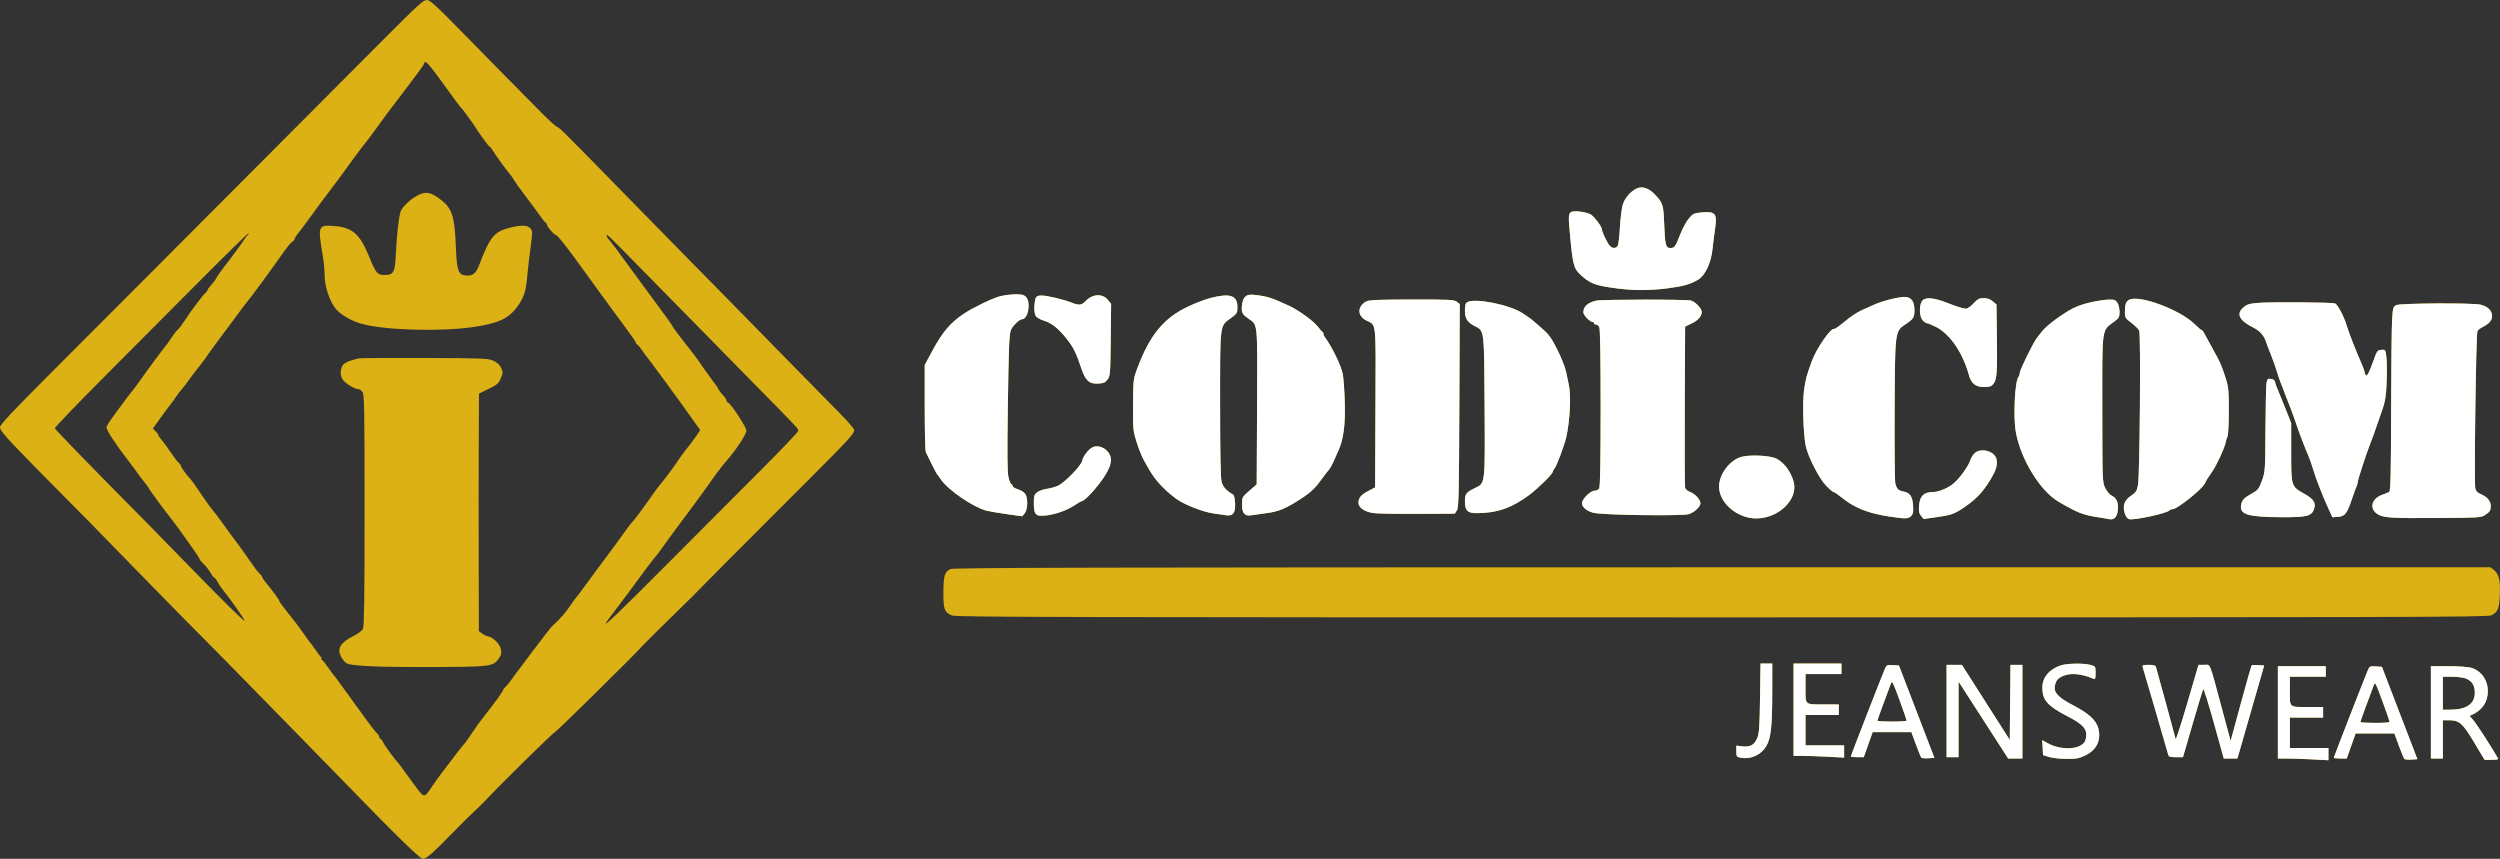
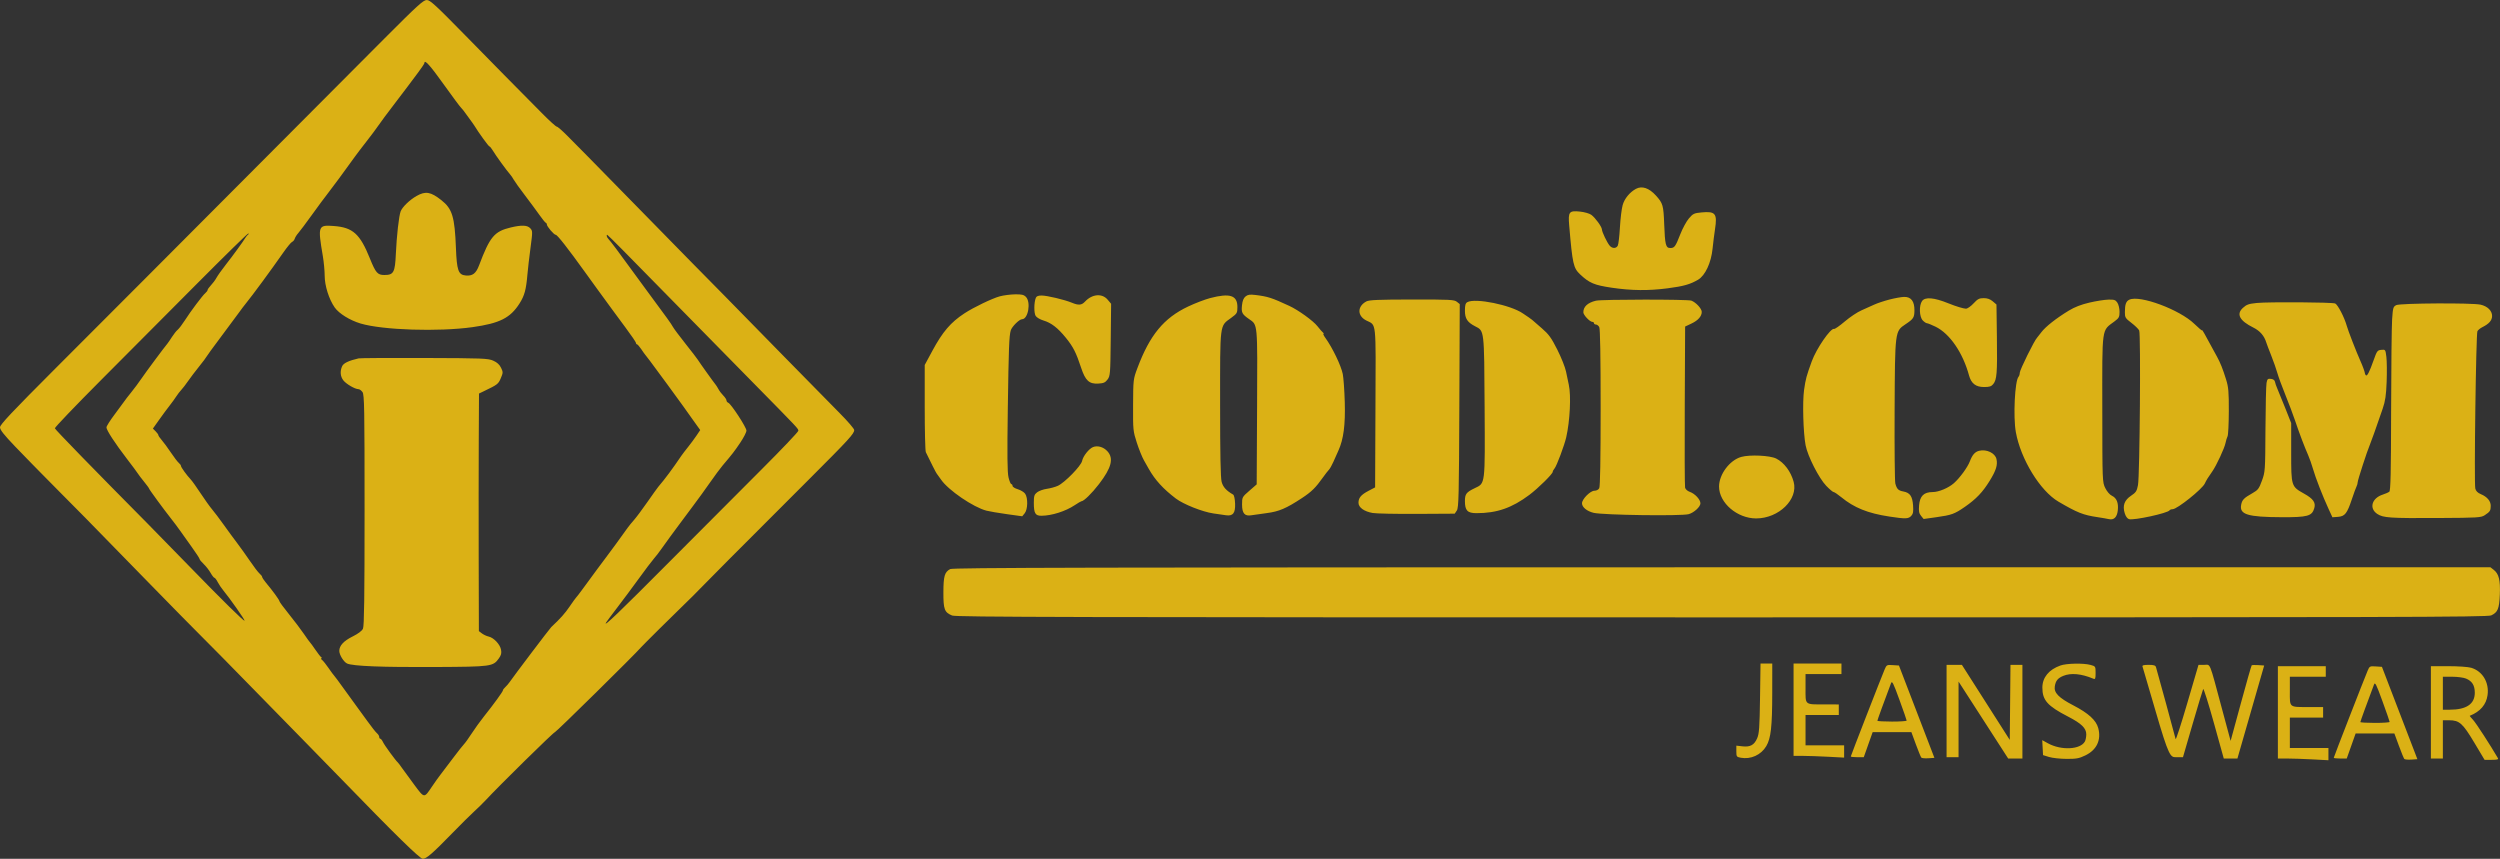
<svg xmlns="http://www.w3.org/2000/svg" width="262" height="90" viewBox="0 0 262 90" fill="none">
  <rect x="0" y="0" width="262" height="90" fill="#333333" stroke="none" />
-   <path fill-rule="evenodd" clip-rule="evenodd" d="M40.249 4.076C38.014 6.316 32.358 11.992 27.68 16.689C23.002 21.385 17.496 26.909 15.445 28.963C13.394 31.017 9.08 35.337 5.858 38.563C1.2 43.229 0.001 44.502 0.001 44.784C0.001 45.047 0.412 45.568 1.59 46.798C2.464 47.71 3.249 48.519 3.334 48.595C3.419 48.671 3.816 49.075 4.216 49.494C4.616 49.912 5.573 50.88 6.342 51.645C7.758 53.053 8.623 53.935 15.758 61.247C17.943 63.487 20.391 65.974 21.196 66.773C22.002 67.572 24.292 69.898 26.286 71.942C28.279 73.986 30.789 76.55 31.863 77.641C32.937 78.732 34.694 80.531 35.767 81.639C41.432 87.483 44.003 90.001 44.307 90C44.69 89.999 45.317 89.455 47.405 87.311C48.29 86.402 49.325 85.375 49.706 85.029C50.087 84.683 50.615 84.166 50.881 83.88C52.352 82.295 58.016 76.728 58.157 76.728C58.279 76.728 66.51 68.619 67.183 67.836C67.372 67.616 70.639 64.375 71.722 63.334C72.324 62.755 73.046 62.037 73.325 61.738C73.827 61.203 77.217 57.8 84.845 50.175C88.977 46.044 89.521 45.451 89.521 45.069C89.521 44.937 88.847 44.151 88.022 43.321C87.198 42.492 84.578 39.827 82.201 37.398C76.277 31.347 74.695 29.735 72.51 27.528C71.474 26.482 68.871 23.827 66.726 21.627C64.58 19.428 62.29 17.091 61.636 16.434C60.983 15.777 60.013 14.797 59.481 14.256C58.95 13.716 58.443 13.274 58.355 13.274C58.267 13.274 57.604 12.677 56.882 11.948C53.372 8.407 52.233 7.251 48.816 3.763C45.643 0.525 45.074 0.002 44.722 0.002C44.37 0.002 43.739 0.577 40.249 4.076ZM46.506 8.85C47.403 10.104 48.211 11.193 48.302 11.269C48.393 11.345 48.684 11.718 48.95 12.099C49.215 12.479 49.464 12.821 49.502 12.859C49.54 12.897 49.635 13.034 49.711 13.162C50.111 13.836 51.206 15.347 51.294 15.347C51.349 15.347 51.513 15.55 51.659 15.797C51.943 16.279 53.114 17.894 53.456 18.274C53.57 18.402 53.741 18.651 53.835 18.828C53.93 19.004 54.456 19.74 55.006 20.462C55.556 21.185 56.246 22.118 56.54 22.536C56.834 22.954 57.128 23.317 57.193 23.342C57.258 23.368 57.311 23.449 57.311 23.523C57.311 23.735 58.06 24.61 58.242 24.61C58.408 24.61 59.492 25.992 61.332 28.55C61.879 29.31 62.419 30.056 62.531 30.209C63.301 31.252 63.894 32.064 64.145 32.42C64.307 32.649 64.937 33.503 65.546 34.319C66.155 35.135 66.653 35.865 66.653 35.943C66.653 36.02 66.7 36.084 66.758 36.085C66.815 36.086 67.019 36.319 67.21 36.603C67.401 36.888 67.589 37.152 67.629 37.19C67.711 37.269 68.088 37.774 69.947 40.3C70.674 41.289 71.421 42.315 71.607 42.581C71.793 42.848 72.269 43.517 72.664 44.068L73.383 45.071L72.988 45.658C72.77 45.981 72.37 46.521 72.098 46.859C71.826 47.197 71.509 47.612 71.394 47.782C70.457 49.166 69.716 50.163 68.991 51.014C68.894 51.128 68.382 51.844 67.853 52.604C67.324 53.364 66.697 54.206 66.459 54.475C66.22 54.744 65.916 55.117 65.783 55.304C65.019 56.378 63.998 57.776 63.479 58.458C63.152 58.888 62.727 59.458 62.534 59.724C62.341 59.99 62.044 60.396 61.873 60.626C61.703 60.856 61.315 61.385 61.01 61.801C60.706 62.217 60.419 62.589 60.372 62.627C60.326 62.665 60.024 63.084 59.701 63.559C59.204 64.29 58.729 64.822 57.771 65.719C57.61 65.871 53.828 70.868 53.406 71.487C53.291 71.656 53.087 71.891 52.953 72.011C52.819 72.13 52.709 72.279 52.709 72.343C52.709 72.471 51.747 73.796 50.7 75.109C50.324 75.581 49.752 76.374 49.431 76.871C49.109 77.367 48.748 77.87 48.629 77.988C48.51 78.106 47.997 78.757 47.488 79.435C46.979 80.113 46.393 80.885 46.186 81.152C45.978 81.418 45.573 81.986 45.285 82.414C44.431 83.681 44.492 83.688 43.406 82.231C42.877 81.523 42.295 80.727 42.111 80.46C41.927 80.194 41.739 79.945 41.694 79.907C41.474 79.724 40.288 78.1 40.142 77.781C40.05 77.582 39.923 77.419 39.858 77.419C39.794 77.419 39.741 77.333 39.741 77.229C39.741 77.124 39.638 76.953 39.511 76.849C39.384 76.745 38.929 76.169 38.5 75.571C38.071 74.972 37.562 74.275 37.371 74.021C37.179 73.767 36.587 72.95 36.055 72.206C35.523 71.462 35.048 70.821 35 70.783C34.952 70.745 34.7 70.403 34.441 70.023C34.181 69.643 33.872 69.256 33.753 69.163C33.634 69.071 33.599 68.992 33.676 68.988C33.761 68.984 33.758 68.943 33.666 68.88C33.585 68.825 33.306 68.468 33.048 68.088C32.79 67.707 32.541 67.365 32.494 67.327C32.448 67.289 32.154 66.883 31.842 66.424C31.53 65.966 30.827 65.037 30.279 64.36C29.731 63.683 29.283 63.073 29.283 63.004C29.283 62.878 28.58 61.914 27.854 61.045C27.643 60.792 27.471 60.53 27.471 60.462C27.471 60.394 27.351 60.236 27.204 60.112C27.057 59.987 26.607 59.398 26.203 58.802C25.798 58.207 25.181 57.343 24.831 56.883C24.48 56.423 23.849 55.562 23.427 54.969C23.005 54.377 22.467 53.664 22.231 53.386C21.995 53.108 21.454 52.352 21.029 51.706C20.604 51.059 20.138 50.406 19.994 50.254C19.567 49.804 18.965 48.969 18.965 48.829C18.965 48.757 18.863 48.614 18.737 48.511C18.612 48.408 18.238 47.918 17.906 47.423C17.574 46.927 17.143 46.341 16.948 46.12C16.754 45.899 16.594 45.666 16.594 45.601C16.594 45.537 16.466 45.357 16.308 45.201L16.022 44.917L16.679 43.991C17.041 43.482 17.532 42.816 17.772 42.512C18.012 42.208 18.326 41.774 18.471 41.548C18.615 41.322 18.854 41.011 19.002 40.857C19.149 40.703 19.462 40.297 19.697 39.955C19.932 39.613 20.46 38.916 20.869 38.407C21.279 37.898 21.614 37.453 21.614 37.419C21.614 37.385 22.308 36.433 23.155 35.303C24.003 34.174 24.866 33.011 25.073 32.718C25.279 32.426 25.61 31.99 25.806 31.751C26.463 30.949 28.428 28.276 29.677 26.486C30.084 25.902 30.506 25.39 30.613 25.349C30.719 25.309 30.846 25.154 30.893 25.005C30.941 24.857 31.104 24.598 31.256 24.43C31.409 24.263 32.071 23.379 32.727 22.467C33.384 21.555 34.075 20.621 34.262 20.393C34.571 20.016 36.266 17.718 37.202 16.407C37.41 16.115 37.955 15.4 38.413 14.817C38.871 14.234 39.443 13.468 39.685 13.114C39.926 12.759 40.587 11.868 41.152 11.134C41.718 10.399 42.401 9.5 42.669 9.136C42.938 8.772 43.456 8.08 43.82 7.598C44.184 7.115 44.482 6.667 44.482 6.6C44.482 6.189 45.07 6.842 46.506 8.85ZM171.442 19.794C170.789 20.15 170.24 20.823 170.053 21.497C169.947 21.878 169.818 22.936 169.767 23.846C169.716 24.757 169.615 25.612 169.542 25.747C169.373 26.06 168.965 26.061 168.696 25.75C168.43 25.443 167.888 24.309 167.881 24.048C167.875 23.769 167.187 22.819 166.77 22.515C166.573 22.371 166.057 22.223 165.581 22.174C164.439 22.057 164.331 22.195 164.451 23.611C164.799 27.7 164.887 28.089 165.617 28.774C166.567 29.665 167.091 29.884 168.911 30.153C170.984 30.459 172.768 30.477 174.792 30.212C176.439 29.997 177.133 29.8 177.96 29.314C178.704 28.877 179.328 27.541 179.477 26.064C179.539 25.454 179.654 24.532 179.734 24.014C179.986 22.379 179.78 22.123 178.319 22.262C177.542 22.336 177.426 22.39 176.999 22.889C176.742 23.189 176.337 23.932 176.099 24.541C175.586 25.854 175.486 25.992 175.047 25.992C174.573 25.992 174.489 25.661 174.408 23.497C174.334 21.512 174.272 21.299 173.533 20.485C172.817 19.696 172.072 19.449 171.442 19.794ZM43.652 20.541C42.932 20.949 42.163 21.693 41.987 22.152C41.806 22.624 41.569 24.733 41.485 26.612C41.398 28.554 41.254 28.82 40.283 28.82C39.567 28.82 39.374 28.599 38.759 27.071C37.727 24.511 36.978 23.837 34.995 23.686C33.332 23.559 33.295 23.658 33.828 26.805C33.936 27.442 34.025 28.376 34.025 28.879C34.026 29.938 34.472 31.357 35.076 32.222C35.523 32.86 36.661 33.566 37.789 33.904C40.103 34.596 45.971 34.785 49.535 34.283C52.374 33.882 53.481 33.323 54.45 31.798C54.969 30.983 55.139 30.355 55.275 28.757C55.323 28.187 55.469 26.93 55.598 25.964C55.824 24.27 55.823 24.198 55.574 23.925C55.269 23.591 54.678 23.565 53.536 23.836C51.804 24.247 51.342 24.799 50.203 27.817C49.882 28.667 49.519 28.94 48.801 28.871C48.034 28.798 47.873 28.345 47.782 25.992C47.653 22.707 47.4 21.878 46.249 20.973C45.13 20.093 44.598 20.005 43.652 20.541ZM26.006 24.577C25.93 24.633 25.804 24.781 25.728 24.905C25.439 25.376 24.445 26.74 23.687 27.707C23.255 28.259 22.804 28.892 22.685 29.114C22.566 29.336 22.308 29.686 22.111 29.892C21.915 30.097 21.754 30.323 21.754 30.393C21.754 30.463 21.654 30.603 21.531 30.703C21.242 30.941 19.979 32.622 19.357 33.596C19.09 34.014 18.758 34.448 18.62 34.561C18.482 34.674 18.213 35.011 18.023 35.311C17.832 35.61 17.619 35.922 17.55 36.004C17.201 36.418 15.273 39.014 14.822 39.678C14.538 40.096 14.052 40.75 13.742 41.13C13.432 41.51 13.115 41.92 13.039 42.041C12.962 42.162 12.507 42.779 12.028 43.413C11.549 44.047 11.156 44.667 11.156 44.79C11.156 45.083 12.06 46.471 13.303 48.087C13.848 48.796 14.356 49.48 14.433 49.607C14.51 49.734 14.808 50.127 15.095 50.48C15.383 50.833 15.618 51.154 15.618 51.194C15.618 51.276 17.158 53.379 17.948 54.377C18.239 54.743 18.665 55.312 18.895 55.642C19.125 55.97 19.674 56.742 20.115 57.355C20.556 57.969 20.917 58.523 20.917 58.587C20.917 58.652 21.11 58.887 21.345 59.11C21.581 59.334 21.906 59.75 22.068 60.035C22.23 60.32 22.412 60.553 22.473 60.553C22.534 60.553 22.688 60.755 22.815 61.002C22.943 61.25 23.211 61.648 23.411 61.887C24.042 62.641 25.692 64.989 25.632 65.049C25.553 65.127 23.353 62.961 19.732 59.236C18.044 57.501 16.131 55.543 15.479 54.885C9.862 49.218 5.781 45.024 5.75 44.888C5.729 44.798 7.913 42.516 10.603 39.817C13.294 37.117 17.829 32.563 20.681 29.695C23.533 26.828 25.93 24.48 26.006 24.479C26.099 24.477 26.099 24.51 26.006 24.577ZM65.293 26.234C68.534 29.526 71.834 32.885 73.615 34.702C74.621 35.728 76.964 38.113 78.822 40.001C83.737 44.996 83.665 44.92 83.665 45.143C83.665 45.256 81.937 47.074 79.825 49.184C77.713 51.293 73.367 55.65 70.168 58.867C64.917 64.147 63.171 65.82 63.517 65.244C63.582 65.135 64.113 64.424 64.696 63.664C65.279 62.903 66.297 61.535 66.958 60.622C67.618 59.71 68.324 58.777 68.526 58.549C68.729 58.321 69.111 57.823 69.375 57.443C69.639 57.063 70.029 56.522 70.241 56.241C70.454 55.961 70.844 55.432 71.109 55.066C71.374 54.7 72.032 53.816 72.573 53.1C73.113 52.384 73.942 51.241 74.415 50.56C74.887 49.88 75.484 49.076 75.739 48.774C76.767 47.562 76.959 47.314 77.58 46.392C77.936 45.865 78.227 45.295 78.227 45.127C78.227 44.787 76.618 42.321 76.322 42.208C76.219 42.169 76.135 42.059 76.135 41.963C76.135 41.868 75.987 41.641 75.807 41.46C75.626 41.278 75.398 40.978 75.3 40.793C75.202 40.608 75.064 40.39 74.995 40.309C74.818 40.104 73.306 37.989 73.137 37.71C73.06 37.584 72.489 36.84 71.866 36.056C71.244 35.273 70.648 34.478 70.542 34.29C70.31 33.88 69.981 33.422 67.908 30.623C67.333 29.846 66.517 28.733 66.095 28.149C64.904 26.5 63.965 25.25 63.766 25.049C63.596 24.877 63.519 24.61 63.64 24.61C63.67 24.61 64.414 25.341 65.293 26.234ZM104.79 31.052C104.003 31.262 102.044 32.203 101.084 32.832C99.625 33.788 98.788 34.766 97.7 36.787L96.911 38.25V42.699C96.911 45.145 96.963 47.255 97.027 47.387C97.549 48.472 98.109 49.575 98.167 49.632C98.205 49.67 98.411 49.956 98.625 50.268C99.379 51.372 102.008 53.166 103.391 53.521C103.7 53.6 104.668 53.764 105.541 53.886L107.13 54.107L107.389 53.79C107.716 53.389 107.743 52.178 107.434 51.74C107.316 51.574 106.971 51.363 106.667 51.273C106.363 51.183 106.114 51.025 106.114 50.923C106.114 50.821 106.058 50.738 105.989 50.738C105.92 50.738 105.787 50.423 105.694 50.038C105.566 49.511 105.548 47.731 105.618 42.815C105.709 36.487 105.757 35.212 105.925 34.632C106.04 34.239 106.822 33.457 107.102 33.457C107.754 33.457 108.066 31.659 107.509 31.107C107.285 30.885 107.059 30.834 106.358 30.848C105.879 30.857 105.173 30.949 104.79 31.052ZM130.531 31.07C130.321 31.241 130.209 31.523 130.159 32.006C130.082 32.764 130.165 32.926 130.902 33.439C131.818 34.076 131.786 33.725 131.742 42.666L131.701 50.762L130.935 51.429C130.174 52.09 130.168 52.103 130.168 52.88C130.168 53.8 130.448 54.122 131.144 54C131.374 53.96 132.095 53.858 132.747 53.774C134.038 53.607 134.799 53.283 136.448 52.196C137.449 51.537 137.875 51.118 138.637 50.047C138.88 49.705 139.163 49.339 139.267 49.234C139.371 49.13 139.582 48.757 139.737 48.405C139.892 48.053 140.134 47.513 140.273 47.204C140.806 46.026 141.002 44.504 140.931 42.12C140.894 40.891 140.8 39.575 140.722 39.194C140.541 38.309 139.638 36.432 138.908 35.424C138.73 35.179 138.636 34.977 138.699 34.976C138.762 34.975 138.748 34.928 138.67 34.872C138.591 34.816 138.321 34.509 138.07 34.189C137.622 33.618 136.077 32.502 135.118 32.057C133.277 31.202 132.854 31.067 131.546 30.911C130.981 30.844 130.769 30.877 130.531 31.07ZM108.555 31.211C108.354 31.7 108.347 32.817 108.542 33.113C108.649 33.274 109.009 33.486 109.342 33.584C110.173 33.83 110.854 34.355 111.705 35.404C112.474 36.354 112.774 36.943 113.307 38.557C113.747 39.886 114.146 40.253 115.094 40.2C115.658 40.169 115.829 40.094 116.07 39.772C116.349 39.402 116.365 39.193 116.404 35.608L116.445 31.834L116.078 31.402C115.498 30.718 114.458 30.808 113.71 31.608C113.351 31.992 113.037 32.018 112.321 31.721C111.553 31.403 109.745 30.974 109.162 30.971C108.808 30.97 108.624 31.042 108.555 31.211ZM126.821 31.239C126.284 31.379 125.248 31.776 124.518 32.122C121.965 33.33 120.5 35.108 119.201 38.572C118.765 39.736 118.761 39.774 118.747 42.443C118.734 45.05 118.747 45.18 119.134 46.383C119.355 47.068 119.694 47.907 119.888 48.249C120.082 48.592 120.311 48.996 120.397 49.148C121.05 50.304 121.912 51.246 123.232 52.248C124.025 52.849 126.018 53.641 127.156 53.807C127.662 53.88 128.264 53.967 128.494 54C129.216 54.104 129.476 53.769 129.438 52.78C129.419 52.271 129.335 51.892 129.229 51.831C128.516 51.42 128.173 51.041 128.027 50.499C127.916 50.085 127.867 47.605 127.867 42.338C127.867 33.754 127.81 34.202 129.017 33.32C129.646 32.86 129.68 32.803 129.68 32.179C129.68 30.95 128.905 30.695 126.821 31.239ZM198.013 31.392C197.442 31.54 196.721 31.781 196.41 31.928C196.098 32.075 195.498 32.344 195.076 32.527C194.654 32.709 193.87 33.233 193.333 33.69C192.797 34.147 192.291 34.499 192.21 34.471C191.86 34.35 190.359 36.532 189.874 37.865C189.316 39.398 189.233 39.707 189.068 40.854C188.889 42.099 188.978 45.355 189.226 46.66C189.445 47.808 190.622 50.122 191.393 50.919C191.737 51.276 192.084 51.567 192.163 51.567C192.243 51.567 192.601 51.808 192.96 52.102C194.315 53.214 195.749 53.792 197.993 54.133C199.713 54.394 200.005 54.385 200.301 54.061C200.498 53.845 200.537 53.619 200.489 52.96C200.419 52.002 200.163 51.636 199.474 51.508C198.943 51.41 198.786 51.253 198.63 50.669C198.57 50.441 198.536 46.976 198.555 42.97C198.595 34.652 198.586 34.724 199.703 33.978C200.537 33.421 200.627 33.28 200.633 32.521C200.64 31.575 200.282 31.104 199.563 31.115C199.281 31.119 198.584 31.244 198.013 31.392ZM201.429 31.553C201.103 32.015 201.142 33.192 201.496 33.569C201.653 33.736 201.85 33.872 201.936 33.872C202.021 33.872 202.428 34.036 202.841 34.236C204.33 34.959 205.704 36.955 206.353 39.341C206.585 40.191 207.062 40.561 207.927 40.561C208.497 40.561 208.691 40.499 208.892 40.252C209.27 39.789 209.324 39.105 209.275 35.346L209.23 31.912L208.838 31.579C208.567 31.347 208.278 31.245 207.893 31.245C207.425 31.245 207.259 31.331 206.826 31.798C206.544 32.102 206.187 32.351 206.033 32.351C205.783 32.351 204.985 32.108 204.21 31.795C202.683 31.178 201.751 31.097 201.429 31.553ZM223.151 31.409C222.805 31.575 222.69 31.901 222.688 32.73C222.686 33.268 222.74 33.356 223.369 33.835C223.745 34.122 224.114 34.481 224.188 34.634C224.365 35.001 224.25 49.864 224.061 50.839C223.94 51.467 223.846 51.612 223.343 51.947C222.637 52.417 222.428 52.982 222.668 53.774C222.769 54.11 222.94 54.35 223.118 54.406C223.605 54.559 227.184 53.781 227.37 53.481C227.41 53.417 227.555 53.364 227.693 53.364C228.163 53.364 230.796 51.26 231.065 50.669C231.214 50.34 231.43 49.993 231.846 49.409C232.271 48.812 233.134 46.957 233.237 46.416C233.284 46.17 233.379 45.859 233.448 45.725C233.517 45.592 233.576 44.41 233.58 43.099C233.586 41.037 233.546 40.584 233.287 39.748C232.954 38.675 232.693 38.02 232.351 37.397C232.104 36.948 231.45 35.751 231.033 34.983C230.89 34.72 230.773 34.554 230.773 34.615C230.773 34.675 230.412 34.373 229.971 33.944C228.439 32.45 224.236 30.888 223.151 31.409ZM143.19 31.591C142.23 32.108 142.228 33.101 143.186 33.586C144.265 34.132 144.188 33.395 144.148 42.729L144.112 51.077L143.433 51.433C142.639 51.849 142.369 52.168 142.369 52.69C142.369 53.181 142.957 53.605 143.856 53.761C144.227 53.826 146.313 53.868 148.492 53.856L152.454 53.833L152.675 53.503C152.871 53.211 152.901 51.964 152.939 42.521L152.982 31.869L152.68 31.627C152.405 31.406 151.971 31.384 147.966 31.389C144.431 31.394 143.482 31.434 143.19 31.591ZM167.259 31.512C166.386 31.721 165.934 32.137 165.934 32.731C165.934 33.014 166.615 33.734 166.883 33.734C166.974 33.734 167.049 33.796 167.049 33.872C167.049 33.948 167.141 34.01 167.254 34.01C167.366 34.01 167.523 34.131 167.602 34.278C167.697 34.453 167.747 37.349 167.747 42.72C167.747 48.09 167.697 50.986 167.602 51.162C167.517 51.32 167.311 51.429 167.098 51.429C166.664 51.429 165.794 52.307 165.794 52.745C165.794 53.153 166.309 53.575 167.012 53.745C168.003 53.983 176.203 54.097 176.974 53.883C177.533 53.728 178.205 53.109 178.205 52.75C178.205 52.352 177.632 51.734 177.088 51.546C176.847 51.463 176.638 51.275 176.596 51.104C176.557 50.941 176.541 47.075 176.562 42.514L176.601 34.222L177.25 33.916C177.957 33.584 178.344 33.148 178.344 32.685C178.344 32.347 177.734 31.687 177.254 31.506C176.872 31.361 167.865 31.367 167.259 31.512ZM218.978 31.711C218.114 31.912 217.425 32.179 216.816 32.549C215.493 33.353 214.373 34.234 213.939 34.812C213.727 35.093 213.522 35.355 213.483 35.393C213.205 35.666 211.674 38.768 211.672 39.063C211.671 39.219 211.614 39.406 211.546 39.478C211.155 39.893 210.969 43.669 211.26 45.286C211.769 48.122 213.809 51.451 215.725 52.573C217.704 53.732 218.318 53.976 219.827 54.199C220.287 54.267 220.821 54.36 221.012 54.405C221.536 54.528 221.867 54.204 221.945 53.494C222.032 52.707 221.826 52.19 221.334 51.959C221.104 51.851 220.815 51.518 220.635 51.153C220.328 50.534 220.327 50.486 220.321 42.886C220.314 34.077 220.226 34.711 221.605 33.678C222.071 33.329 222.128 33.219 222.128 32.676C222.128 32.34 222.027 31.912 221.903 31.724C221.709 31.431 221.578 31.386 220.961 31.4C220.568 31.408 219.675 31.548 218.978 31.711ZM153.768 31.671C153.583 31.778 153.524 31.994 153.524 32.559C153.524 33.388 153.783 33.783 154.602 34.2C155.562 34.689 155.541 34.511 155.587 42.615C155.635 50.916 155.67 50.624 154.552 51.161C153.664 51.587 153.524 51.772 153.524 52.514C153.524 53.502 153.789 53.779 154.736 53.779C156.868 53.779 158.435 53.239 160.268 51.87C161.193 51.178 162.727 49.666 162.727 49.445C162.727 49.37 162.813 49.21 162.919 49.09C163.134 48.845 163.946 46.678 164.14 45.83C164.532 44.117 164.662 41.463 164.411 40.327C164.341 40.008 164.209 39.383 164.119 38.937C164.029 38.492 163.618 37.46 163.207 36.646C162.581 35.405 162.319 35.043 161.596 34.415C161.121 34.002 160.66 33.602 160.573 33.526C160.486 33.45 160.316 33.326 160.196 33.25C160.075 33.174 159.815 32.998 159.617 32.859C158.334 31.959 154.587 31.198 153.768 31.671ZM236.49 31.754C235.656 31.839 235.435 31.919 235.05 32.272C234.338 32.927 234.708 33.616 236.159 34.334C236.838 34.671 237.291 35.192 237.5 35.877C237.546 36.029 237.782 36.651 238.024 37.259C238.266 37.867 238.555 38.691 238.667 39.09C238.778 39.489 239.154 40.516 239.502 41.371C239.851 42.227 240.314 43.456 240.532 44.102C240.983 45.442 241.494 46.79 241.893 47.697C242.044 48.039 242.274 48.692 242.404 49.148C242.667 50.07 243.419 52.002 244.035 53.338L244.437 54.21L245.016 54.167C245.743 54.114 245.977 53.818 246.472 52.328C246.675 51.719 246.896 51.114 246.964 50.982C247.032 50.85 247.088 50.644 247.088 50.524C247.088 50.314 248.09 47.229 248.343 46.66C248.467 46.382 249.034 44.789 249.696 42.858C249.981 42.026 250.065 41.462 250.121 40.003C250.159 39.002 250.146 37.833 250.092 37.403C249.995 36.628 249.99 36.621 249.559 36.664C249.154 36.703 249.1 36.776 248.758 37.743C248.323 38.973 248.075 39.459 247.948 39.333C247.896 39.282 247.851 39.199 247.848 39.148C247.835 38.979 247.615 38.371 247.363 37.812C246.95 36.892 246.084 34.664 245.941 34.149C245.697 33.274 245.019 31.959 244.735 31.808C244.475 31.67 237.746 31.626 236.49 31.754ZM251.131 31.977C250.807 32.139 250.776 32.244 250.694 33.461C250.645 34.181 250.598 38.511 250.589 43.083C250.577 49.552 250.535 51.426 250.399 51.532C250.303 51.608 249.999 51.742 249.723 51.83C248.565 52.199 248.254 53.272 249.135 53.858C249.753 54.27 250.448 54.317 255.524 54.288C259.71 54.265 260.011 54.246 260.404 53.99C260.952 53.632 261.027 53.515 261.029 53.011C261.032 52.509 260.648 52.058 259.985 51.783C259.661 51.649 259.476 51.463 259.411 51.204C259.274 50.662 259.485 34.984 259.633 34.71C259.7 34.585 259.932 34.395 260.149 34.288C260.855 33.938 261.171 33.574 261.171 33.112C261.171 32.565 260.693 32.096 259.964 31.928C259.093 31.728 251.547 31.769 251.131 31.977ZM37.58 37.558C36.55 37.796 36.005 38.055 35.857 38.376C35.615 38.902 35.665 39.462 35.99 39.871C36.294 40.254 37.209 40.784 37.566 40.784C37.68 40.784 37.871 40.922 37.99 41.092C38.183 41.364 38.207 42.767 38.207 53.458C38.207 62.548 38.166 65.607 38.04 65.882C37.931 66.12 37.546 66.409 36.928 66.717C36.012 67.174 35.558 67.671 35.558 68.214C35.558 68.628 36.022 69.377 36.379 69.539C36.981 69.812 40.068 69.933 45.667 69.903C51.523 69.871 51.67 69.851 52.284 68.995C52.526 68.658 52.578 68.45 52.509 68.086C52.403 67.525 51.747 66.83 51.211 66.711C50.999 66.664 50.682 66.517 50.506 66.383L50.186 66.141L50.167 58.612C50.157 54.471 50.16 48.869 50.174 46.163L50.199 41.243L50.722 40.992C52.146 40.308 52.221 40.251 52.482 39.641C52.728 39.064 52.73 39.003 52.51 38.543C52.349 38.207 52.095 37.976 51.691 37.798C51.149 37.559 50.617 37.538 44.482 37.517C40.839 37.504 37.733 37.522 37.58 37.558ZM237.533 40.131C237.484 40.389 237.433 42.586 237.42 45.013C237.397 49.325 237.389 49.446 237.053 50.369C236.747 51.209 236.639 51.354 236.077 51.672C235.157 52.191 234.972 52.381 234.873 52.905C234.68 53.922 235.555 54.189 239.111 54.203C241.845 54.214 242.296 54.089 242.536 53.26C242.708 52.666 242.432 52.272 241.463 51.731C240.119 50.978 240.116 50.967 240.116 47.414V44.339L239.481 42.735C239.132 41.852 238.762 40.943 238.658 40.715C238.555 40.487 238.447 40.176 238.42 40.024C238.387 39.843 238.241 39.733 237.996 39.705C237.668 39.667 237.61 39.72 237.533 40.131ZM114.539 46.858C114.11 47.038 113.502 47.812 113.405 48.303C113.302 48.824 111.581 50.587 110.855 50.916C110.587 51.038 110.068 51.179 109.703 51.23C109.338 51.281 108.883 51.444 108.692 51.593C108.392 51.828 108.345 51.974 108.345 52.692C108.345 53.8 108.498 54.057 109.152 54.051C110.231 54.041 111.678 53.58 112.627 52.945C112.964 52.719 113.278 52.535 113.324 52.535C113.577 52.535 114.416 51.717 115.173 50.733C116.49 49.021 116.74 48.035 116.049 47.284C115.639 46.837 115.011 46.66 114.539 46.858ZM207.417 47.242C206.974 47.351 206.701 47.662 206.436 48.36C206.202 48.975 205.378 50.101 204.768 50.638C204.196 51.141 203.178 51.567 202.549 51.567C201.621 51.567 201.201 51.978 201.121 52.965C201.071 53.578 201.112 53.797 201.327 54.061L201.596 54.39L202.889 54.209C204.534 53.978 204.833 53.87 205.925 53.113C207.106 52.295 207.793 51.572 208.526 50.378C209.195 49.289 209.367 48.732 209.229 48.106C209.09 47.481 208.19 47.051 207.417 47.242ZM182.484 47.885C181.271 48.225 180.157 49.713 180.157 50.992C180.157 52.703 182.061 54.335 184.051 54.331C186.423 54.325 188.471 52.323 187.975 50.496C187.68 49.411 186.976 48.473 186.141 48.054C185.496 47.73 183.384 47.632 182.484 47.885ZM99.576 59.64C98.992 59.961 98.874 60.369 98.868 62.078C98.863 63.868 98.978 64.174 99.784 64.508C100.18 64.672 112.175 64.701 180.445 64.701C251.434 64.701 260.691 64.677 261.081 64.493C261.767 64.171 261.917 63.81 261.981 62.33C262.047 60.812 261.885 60.142 261.351 59.726L260.994 59.447L180.452 59.452C113.865 59.456 99.852 59.489 99.576 59.64ZM184.451 73.168C184.406 76.248 184.361 76.883 184.153 77.365C183.843 78.08 183.43 78.307 182.605 78.215L181.969 78.144V78.734C181.969 79.292 181.994 79.328 182.432 79.41C183.485 79.606 184.56 79.117 185.105 78.196C185.592 77.372 185.728 76.155 185.731 72.615L185.734 69.539H185.119H184.503L184.451 73.168ZM187.965 74.378V79.216H188.919C189.444 79.216 190.636 79.257 191.569 79.307L193.264 79.397V78.754V78.11H191.242H189.22V76.52V74.931H190.963H192.706V74.378V73.825L191.277 73.823C189.087 73.82 189.22 73.928 189.22 72.15V70.645H191.103H192.985V70.092V69.539H190.475H187.965V74.378ZM215.931 69.745C214.718 70.174 214.04 71.004 214.04 72.062C214.04 73.385 214.571 73.983 216.735 75.1C218.136 75.824 218.642 76.315 218.642 76.955C218.642 77.22 218.578 77.556 218.499 77.701C218.034 78.564 216.023 78.666 214.626 77.899L214.027 77.569L214.068 78.353L214.11 79.136L214.738 79.331C215.083 79.438 215.908 79.528 216.572 79.531C217.609 79.537 217.888 79.485 218.552 79.163C219.742 78.586 220.23 77.545 219.895 76.3C219.672 75.475 218.871 74.746 217.285 73.923C215.744 73.124 215.234 72.597 215.344 71.919C215.44 71.335 215.657 71.069 216.232 70.831C217.032 70.5 218.131 70.603 219.374 71.125C219.588 71.215 219.618 71.141 219.618 70.528C219.618 69.838 219.611 69.827 219.095 69.685C218.356 69.481 216.582 69.515 215.931 69.745ZM197.504 70.17C197.119 71.084 193.961 79.204 193.961 79.28C193.961 79.321 194.267 79.355 194.642 79.355H195.323L195.788 78.041L196.254 76.728H198.284H200.313L200.783 78.007C201.042 78.71 201.298 79.336 201.353 79.397C201.407 79.459 201.739 79.49 202.089 79.466L202.726 79.424L200.868 74.585L199.01 69.746L198.364 69.704C197.738 69.663 197.712 69.677 197.504 70.17ZM204.001 74.516V79.355H204.628H205.256V75.391V71.428L207.856 75.46L210.457 79.493H211.203H211.949V74.585V69.677H211.323H210.698L210.661 73.61L210.624 77.543L208.116 73.61L205.607 69.677H204.804H204.001V74.516ZM224.535 69.85C224.572 69.945 225.178 72.014 225.883 74.447C226.587 76.88 227.195 78.98 227.235 79.113C227.291 79.303 227.461 79.355 228.041 79.355H228.775L229.79 75.864C230.349 73.944 230.845 72.3 230.894 72.211C230.943 72.122 231.448 73.724 232.017 75.771L233.051 79.493H233.767H234.482L235.884 74.62L237.286 69.746L236.664 69.704C236.322 69.68 236.012 69.691 235.975 69.727C235.938 69.764 235.426 71.561 234.838 73.721L233.769 77.648L232.873 74.319C231.486 69.168 231.691 69.677 230.996 69.677H230.403L229.228 73.686C228.583 75.891 228.032 77.586 228.005 77.453C227.958 77.221 226.1 70.414 225.948 69.919C225.89 69.731 225.719 69.677 225.171 69.677C224.667 69.677 224.487 69.726 224.535 69.85ZM238.721 74.654V79.493H239.675C240.2 79.493 241.392 79.533 242.325 79.583L244.02 79.673V79.03V78.387H241.998H239.976V76.797V75.207H241.719H243.462V74.654V74.101L242.033 74.099C239.843 74.096 239.976 74.205 239.976 72.426V70.922H241.859H243.741V70.369V69.816H241.231H238.721V74.654ZM248.12 70.309C247.736 71.222 244.578 79.342 244.578 79.418C244.578 79.459 244.884 79.493 245.258 79.493H245.939L246.405 78.179L246.87 76.866H248.9H250.93L251.4 78.145C251.658 78.848 251.915 79.474 251.969 79.536C252.024 79.597 252.355 79.628 252.705 79.605L253.342 79.562L251.484 74.723L249.627 69.885L248.981 69.842C248.354 69.801 248.328 69.815 248.12 70.309ZM254.757 74.654V79.493H255.384H256.012V77.488V75.484L256.674 75.484C257.741 75.485 258.095 75.8 259.306 77.828L260.383 79.631H261.134C261.695 79.631 261.859 79.587 261.784 79.458C260.984 78.084 259.48 75.765 259.18 75.445C258.967 75.217 258.81 75.024 258.831 75.015C259.93 74.576 260.558 73.847 260.696 72.851C260.88 71.518 260.173 70.337 258.978 69.982C258.667 69.889 257.61 69.816 256.588 69.816H254.757V74.654ZM258.438 71.114C259.082 71.381 259.358 71.828 259.358 72.601C259.358 73.786 258.479 74.378 256.717 74.378H256.012V72.65V70.922H256.992C257.532 70.922 258.182 71.008 258.438 71.114ZM199.817 75.518C199.817 75.575 199.127 75.622 198.284 75.622C197.44 75.622 196.75 75.582 196.75 75.532C196.75 75.46 197.443 73.553 198.175 71.613C198.29 71.309 198.398 71.521 199.061 73.341C199.477 74.481 199.817 75.461 199.817 75.518ZM250.434 75.656C250.434 75.713 249.744 75.76 248.9 75.76C248.057 75.76 247.366 75.72 247.366 75.67C247.366 75.598 248.06 73.692 248.792 71.751C248.906 71.448 249.015 71.659 249.678 73.479C250.094 74.62 250.434 75.599 250.434 75.656Z" fill="#DBB115" />
-   <path fill-rule="evenodd" clip-rule="evenodd" d="M171.442 19.794C170.789 20.15 170.24 20.823 170.053 21.497C169.947 21.878 169.819 22.936 169.767 23.846C169.716 24.757 169.615 25.612 169.542 25.747C169.373 26.06 168.965 26.061 168.696 25.75C168.43 25.443 167.888 24.309 167.881 24.048C167.875 23.769 167.187 22.819 166.77 22.515C166.573 22.371 166.057 22.223 165.581 22.174C164.439 22.057 164.331 22.195 164.451 23.611C164.799 27.7 164.887 28.089 165.617 28.774C166.567 29.665 167.091 29.884 168.911 30.153C170.984 30.459 172.768 30.477 174.792 30.212C176.439 29.997 177.133 29.8 177.96 29.314C178.704 28.877 179.328 27.541 179.477 26.064C179.539 25.454 179.654 24.532 179.734 24.014C179.986 22.379 179.78 22.123 178.319 22.262C177.542 22.336 177.426 22.39 176.999 22.889C176.742 23.189 176.337 23.932 176.099 24.541C175.586 25.854 175.486 25.992 175.047 25.992C174.573 25.992 174.489 25.661 174.408 23.497C174.334 21.512 174.272 21.299 173.533 20.485C172.817 19.696 172.072 19.449 171.442 19.794ZM104.79 31.052C104.003 31.262 102.044 32.203 101.084 32.832C99.625 33.788 98.788 34.766 97.7 36.787L96.911 38.25V42.699C96.911 45.145 96.963 47.255 97.027 47.387C97.549 48.472 98.109 49.575 98.167 49.632C98.205 49.67 98.411 49.956 98.625 50.268C99.379 51.372 102.008 53.166 103.391 53.521C103.7 53.6 104.668 53.764 105.541 53.886L107.13 54.107L107.389 53.79C107.716 53.389 107.743 52.178 107.434 51.74C107.316 51.574 106.971 51.363 106.667 51.273C106.363 51.183 106.114 51.025 106.114 50.923C106.114 50.821 106.058 50.738 105.989 50.738C105.92 50.738 105.787 50.423 105.694 50.038C105.566 49.511 105.548 47.731 105.618 42.815C105.709 36.487 105.757 35.212 105.925 34.632C106.04 34.239 106.822 33.457 107.102 33.457C107.754 33.457 108.066 31.659 107.509 31.107C107.285 30.885 107.059 30.834 106.358 30.848C105.879 30.857 105.173 30.949 104.79 31.052ZM130.531 31.07C130.321 31.241 130.209 31.523 130.159 32.006C130.082 32.764 130.165 32.926 130.902 33.439C131.818 34.076 131.786 33.725 131.742 42.666L131.701 50.762L130.935 51.429C130.174 52.09 130.168 52.103 130.168 52.88C130.168 53.8 130.448 54.122 131.144 54C131.374 53.96 132.095 53.858 132.747 53.774C134.038 53.607 134.799 53.283 136.448 52.196C137.449 51.537 137.875 51.118 138.637 50.047C138.88 49.705 139.163 49.339 139.267 49.234C139.371 49.13 139.582 48.757 139.737 48.405C139.892 48.053 140.134 47.513 140.273 47.204C140.806 46.026 141.002 44.504 140.931 42.12C140.894 40.891 140.8 39.575 140.722 39.194C140.541 38.309 139.638 36.432 138.908 35.424C138.73 35.179 138.636 34.977 138.699 34.976C138.762 34.975 138.748 34.928 138.67 34.872C138.591 34.816 138.321 34.509 138.07 34.189C137.622 33.618 136.077 32.502 135.118 32.057C133.277 31.202 132.854 31.067 131.546 30.911C130.981 30.844 130.769 30.877 130.531 31.07ZM108.555 31.211C108.354 31.7 108.347 32.817 108.542 33.113C108.649 33.274 109.009 33.486 109.342 33.584C110.173 33.83 110.854 34.355 111.705 35.404C112.474 36.354 112.774 36.943 113.307 38.557C113.747 39.886 114.146 40.253 115.094 40.2C115.658 40.169 115.829 40.094 116.07 39.772C116.349 39.402 116.365 39.193 116.404 35.608L116.445 31.834L116.078 31.402C115.498 30.718 114.458 30.808 113.71 31.608C113.351 31.992 113.037 32.018 112.321 31.721C111.553 31.403 109.745 30.974 109.162 30.971C108.808 30.97 108.624 31.042 108.555 31.211ZM126.821 31.239C126.284 31.379 125.248 31.776 124.518 32.122C121.965 33.33 120.499 35.108 119.201 38.572C118.765 39.736 118.761 39.774 118.747 42.443C118.734 45.05 118.747 45.18 119.134 46.383C119.355 47.068 119.694 47.907 119.888 48.249C120.082 48.592 120.311 48.996 120.397 49.148C121.05 50.304 121.912 51.246 123.232 52.248C124.025 52.849 126.018 53.641 127.156 53.807C127.662 53.88 128.264 53.967 128.494 54C129.216 54.104 129.476 53.769 129.438 52.78C129.419 52.271 129.335 51.892 129.229 51.831C128.516 51.42 128.173 51.041 128.027 50.499C127.916 50.085 127.867 47.605 127.867 42.338C127.867 33.754 127.81 34.202 129.017 33.32C129.646 32.86 129.68 32.803 129.68 32.179C129.68 30.95 128.905 30.695 126.821 31.239ZM198.013 31.392C197.442 31.54 196.721 31.781 196.41 31.928C196.098 32.075 195.498 32.344 195.076 32.527C194.654 32.709 193.87 33.233 193.333 33.69C192.797 34.147 192.291 34.499 192.21 34.471C191.861 34.35 190.359 36.532 189.874 37.865C189.316 39.398 189.233 39.707 189.068 40.854C188.889 42.099 188.978 45.355 189.227 46.66C189.445 47.808 190.622 50.122 191.393 50.919C191.737 51.276 192.084 51.567 192.163 51.567C192.243 51.567 192.601 51.808 192.96 52.102C194.315 53.214 195.749 53.792 197.993 54.133C199.713 54.394 200.005 54.385 200.301 54.061C200.498 53.845 200.537 53.619 200.489 52.96C200.419 52.002 200.163 51.636 199.474 51.508C198.943 51.41 198.786 51.253 198.63 50.669C198.57 50.441 198.536 46.976 198.555 42.97C198.595 34.652 198.586 34.724 199.703 33.978C200.537 33.421 200.627 33.28 200.633 32.521C200.64 31.575 200.282 31.104 199.563 31.115C199.281 31.119 198.584 31.244 198.013 31.392ZM201.429 31.553C201.103 32.015 201.142 33.192 201.496 33.569C201.653 33.736 201.85 33.872 201.936 33.872C202.021 33.872 202.428 34.036 202.841 34.236C204.33 34.959 205.704 36.955 206.353 39.341C206.585 40.191 207.062 40.561 207.927 40.561C208.497 40.561 208.691 40.499 208.892 40.252C209.27 39.789 209.324 39.105 209.275 35.346L209.23 31.912L208.839 31.579C208.567 31.347 208.278 31.245 207.893 31.245C207.425 31.245 207.259 31.331 206.826 31.798C206.544 32.102 206.187 32.351 206.033 32.351C205.783 32.351 204.985 32.108 204.21 31.795C202.683 31.178 201.751 31.097 201.429 31.553ZM223.151 31.409C222.805 31.575 222.69 31.901 222.688 32.73C222.686 33.268 222.74 33.356 223.369 33.835C223.745 34.122 224.114 34.481 224.188 34.634C224.366 35.001 224.25 49.864 224.062 50.839C223.94 51.467 223.846 51.612 223.343 51.947C222.637 52.417 222.428 52.982 222.668 53.774C222.769 54.11 222.94 54.35 223.118 54.406C223.605 54.559 227.184 53.781 227.37 53.481C227.41 53.417 227.555 53.364 227.693 53.364C228.163 53.364 230.796 51.26 231.065 50.669C231.214 50.34 231.43 49.993 231.846 49.409C232.271 48.812 233.134 46.957 233.237 46.416C233.284 46.17 233.379 45.859 233.448 45.725C233.517 45.592 233.576 44.41 233.58 43.099C233.586 41.037 233.546 40.584 233.287 39.748C232.954 38.675 232.693 38.02 232.351 37.397C232.104 36.948 231.45 35.751 231.033 34.983C230.89 34.72 230.773 34.554 230.773 34.615C230.773 34.675 230.412 34.373 229.971 33.944C228.439 32.45 224.236 30.888 223.151 31.409ZM143.19 31.591C142.23 32.108 142.228 33.101 143.186 33.586C144.265 34.132 144.188 33.395 144.148 42.729L144.112 51.077L143.433 51.433C142.639 51.849 142.369 52.168 142.369 52.69C142.369 53.181 142.957 53.605 143.856 53.761C144.227 53.826 146.313 53.868 148.492 53.856L152.454 53.833L152.675 53.503C152.871 53.211 152.901 51.964 152.939 42.521L152.982 31.869L152.68 31.627C152.405 31.406 151.971 31.384 147.966 31.389C144.431 31.394 143.482 31.434 143.19 31.591ZM167.259 31.512C166.386 31.721 165.934 32.137 165.934 32.731C165.934 33.014 166.615 33.734 166.883 33.734C166.974 33.734 167.049 33.796 167.049 33.872C167.049 33.948 167.141 34.01 167.254 34.01C167.366 34.01 167.523 34.131 167.602 34.278C167.697 34.453 167.747 37.349 167.747 42.72C167.747 48.09 167.697 50.986 167.602 51.162C167.517 51.32 167.311 51.429 167.098 51.429C166.664 51.429 165.794 52.307 165.794 52.745C165.794 53.153 166.309 53.575 167.012 53.745C168.003 53.983 176.203 54.097 176.974 53.883C177.533 53.728 178.205 53.109 178.205 52.75C178.205 52.352 177.632 51.734 177.088 51.546C176.847 51.463 176.638 51.275 176.597 51.104C176.557 50.941 176.541 47.075 176.562 42.514L176.601 34.222L177.25 33.916C177.957 33.584 178.344 33.148 178.344 32.685C178.344 32.347 177.734 31.687 177.254 31.506C176.872 31.361 167.865 31.367 167.259 31.512ZM218.978 31.711C218.114 31.912 217.425 32.179 216.816 32.549C215.493 33.353 214.373 34.234 213.939 34.812C213.727 35.093 213.522 35.355 213.484 35.393C213.205 35.666 211.674 38.768 211.672 39.063C211.671 39.219 211.614 39.406 211.546 39.478C211.155 39.893 210.969 43.669 211.26 45.286C211.769 48.122 213.809 51.451 215.725 52.573C217.704 53.732 218.318 53.976 219.827 54.199C220.287 54.267 220.821 54.36 221.012 54.405C221.536 54.528 221.867 54.204 221.945 53.494C222.032 52.707 221.826 52.19 221.334 51.959C221.104 51.851 220.815 51.518 220.635 51.153C220.328 50.534 220.327 50.486 220.321 42.886C220.314 34.077 220.226 34.711 221.605 33.678C222.071 33.329 222.128 33.219 222.128 32.676C222.128 32.34 222.027 31.912 221.903 31.724C221.709 31.431 221.578 31.386 220.962 31.4C220.568 31.408 219.675 31.548 218.978 31.711ZM153.768 31.671C153.583 31.778 153.524 31.994 153.524 32.559C153.524 33.388 153.783 33.783 154.602 34.2C155.562 34.689 155.541 34.511 155.587 42.615C155.635 50.916 155.67 50.624 154.552 51.161C153.664 51.587 153.524 51.772 153.524 52.514C153.524 53.502 153.789 53.779 154.736 53.779C156.868 53.779 158.435 53.239 160.268 51.87C161.193 51.178 162.727 49.666 162.727 49.445C162.727 49.37 162.813 49.21 162.919 49.09C163.134 48.845 163.946 46.678 164.14 45.83C164.532 44.117 164.662 41.463 164.411 40.327C164.341 40.008 164.209 39.383 164.119 38.937C164.029 38.492 163.618 37.46 163.207 36.646C162.581 35.405 162.319 35.043 161.596 34.415C161.121 34.002 160.66 33.602 160.573 33.526C160.486 33.45 160.316 33.326 160.196 33.25C160.075 33.174 159.815 32.998 159.617 32.859C158.334 31.959 154.587 31.198 153.768 31.671ZM236.49 31.754C235.656 31.839 235.435 31.919 235.05 32.272C234.338 32.927 234.708 33.616 236.159 34.334C236.838 34.671 237.292 35.192 237.5 35.877C237.546 36.029 237.782 36.651 238.024 37.259C238.266 37.867 238.555 38.691 238.667 39.09C238.778 39.489 239.154 40.516 239.502 41.371C239.851 42.227 240.314 43.456 240.532 44.102C240.983 45.442 241.494 46.79 241.893 47.697C242.044 48.039 242.274 48.692 242.404 49.148C242.667 50.07 243.419 52.003 244.035 53.338L244.437 54.21L245.016 54.167C245.743 54.114 245.977 53.818 246.472 52.328C246.675 51.719 246.896 51.114 246.964 50.982C247.032 50.85 247.088 50.644 247.088 50.524C247.088 50.314 248.09 47.229 248.343 46.66C248.467 46.382 249.034 44.789 249.696 42.858C249.981 42.026 250.065 41.462 250.121 40.003C250.159 39.002 250.146 37.833 250.092 37.403C249.995 36.628 249.99 36.621 249.559 36.664C249.154 36.703 249.1 36.776 248.758 37.743C248.323 38.973 248.075 39.459 247.948 39.333C247.896 39.282 247.851 39.199 247.848 39.148C247.835 38.979 247.615 38.371 247.364 37.812C246.95 36.892 246.084 34.664 245.941 34.149C245.697 33.274 245.019 31.959 244.735 31.808C244.475 31.67 237.746 31.626 236.49 31.754ZM251.131 31.977C250.807 32.139 250.776 32.244 250.694 33.461C250.645 34.181 250.598 38.511 250.589 43.083C250.577 49.552 250.535 51.426 250.399 51.532C250.303 51.608 249.999 51.742 249.723 51.83C248.565 52.199 248.254 53.272 249.135 53.858C249.754 54.27 250.448 54.317 255.524 54.288C259.71 54.265 260.012 54.246 260.404 53.99C260.952 53.632 261.027 53.515 261.029 53.011C261.032 52.509 260.648 52.058 259.985 51.783C259.661 51.649 259.476 51.463 259.411 51.204C259.274 50.662 259.485 34.984 259.633 34.71C259.7 34.585 259.932 34.395 260.149 34.288C260.855 33.938 261.171 33.574 261.171 33.112C261.171 32.565 260.693 32.096 259.964 31.928C259.093 31.728 251.547 31.769 251.131 31.977ZM237.533 40.131C237.484 40.389 237.433 42.586 237.42 45.013C237.397 49.325 237.389 49.446 237.053 50.369C236.747 51.209 236.639 51.354 236.077 51.672C235.157 52.191 234.972 52.381 234.873 52.905C234.68 53.922 235.555 54.189 239.111 54.203C241.845 54.214 242.296 54.089 242.536 53.26C242.708 52.666 242.432 52.272 241.463 51.731C240.119 50.978 240.116 50.967 240.116 47.414V44.339L239.481 42.735C239.132 41.852 238.762 40.943 238.658 40.715C238.555 40.487 238.447 40.176 238.42 40.024C238.387 39.843 238.241 39.733 237.996 39.705C237.668 39.667 237.61 39.72 237.533 40.131ZM114.539 46.858C114.11 47.038 113.502 47.812 113.405 48.303C113.302 48.824 111.581 50.587 110.855 50.916C110.587 51.038 110.068 51.179 109.703 51.23C109.338 51.281 108.883 51.444 108.692 51.593C108.392 51.828 108.345 51.974 108.345 52.692C108.345 53.8 108.498 54.057 109.152 54.051C110.231 54.041 111.678 53.58 112.627 52.945C112.964 52.719 113.278 52.535 113.324 52.535C113.577 52.535 114.416 51.717 115.173 50.733C116.49 49.021 116.74 48.035 116.049 47.284C115.639 46.837 115.011 46.66 114.539 46.858ZM207.417 47.242C206.974 47.351 206.701 47.662 206.436 48.36C206.202 48.975 205.378 50.101 204.768 50.638C204.196 51.141 203.178 51.567 202.549 51.567C201.621 51.567 201.201 51.978 201.121 52.965C201.071 53.578 201.112 53.797 201.327 54.061L201.596 54.39L202.889 54.209C204.534 53.978 204.833 53.87 205.925 53.113C207.106 52.295 207.793 51.572 208.526 50.378C209.195 49.289 209.367 48.732 209.229 48.106C209.09 47.481 208.19 47.051 207.417 47.242ZM182.484 47.885C181.271 48.225 180.157 49.713 180.157 50.992C180.157 52.703 182.061 54.335 184.051 54.331C186.423 54.325 188.471 52.323 187.975 50.496C187.68 49.411 186.976 48.473 186.141 48.054C185.496 47.73 183.384 47.632 182.484 47.885ZM184.451 73.168C184.406 76.248 184.361 76.883 184.153 77.365C183.843 78.08 183.43 78.307 182.605 78.215L181.969 78.144V78.734C181.969 79.292 181.994 79.328 182.432 79.41C183.485 79.606 184.56 79.117 185.105 78.196C185.592 77.372 185.728 76.155 185.731 72.615L185.734 69.539H185.119H184.503L184.451 73.168ZM187.965 74.378V79.216H188.919C189.444 79.216 190.637 79.257 191.569 79.307L193.264 79.397V78.754V78.11H191.242H189.22V76.52V74.931H190.963H192.706V74.378V73.825L191.277 73.823C189.087 73.82 189.22 73.928 189.22 72.15V70.645H191.103H192.985V70.092V69.539H190.475H187.965V74.378ZM215.931 69.745C214.718 70.174 214.04 71.004 214.04 72.062C214.04 73.385 214.571 73.983 216.735 75.1C218.136 75.824 218.642 76.315 218.642 76.955C218.642 77.22 218.578 77.556 218.499 77.701C218.034 78.564 216.023 78.666 214.626 77.899L214.027 77.569L214.068 78.353L214.11 79.136L214.738 79.331C215.083 79.438 215.908 79.528 216.572 79.531C217.61 79.537 217.888 79.485 218.552 79.163C219.742 78.586 220.23 77.545 219.895 76.3C219.672 75.475 218.871 74.746 217.285 73.923C215.744 73.124 215.234 72.597 215.344 71.919C215.44 71.335 215.657 71.069 216.232 70.831C217.032 70.5 218.131 70.603 219.374 71.125C219.588 71.215 219.618 71.141 219.618 70.528C219.618 69.838 219.611 69.827 219.095 69.685C218.356 69.481 216.582 69.515 215.931 69.745ZM197.504 70.17C197.119 71.084 193.961 79.204 193.961 79.28C193.961 79.321 194.268 79.355 194.642 79.355H195.323L195.788 78.041L196.254 76.728H198.284H200.313L200.784 78.007C201.042 78.71 201.298 79.336 201.353 79.397C201.407 79.459 201.739 79.49 202.089 79.466L202.726 79.424L200.868 74.585L199.01 69.746L198.364 69.704C197.738 69.663 197.712 69.677 197.504 70.17ZM204.001 74.516V79.355H204.628H205.256V75.391V71.428L207.856 75.46L210.457 79.493H211.203H211.949V74.585V69.677H211.323H210.698L210.661 73.61L210.624 77.543L208.116 73.61L205.607 69.677H204.804H204.001V74.516ZM224.535 69.85C224.572 69.945 225.178 72.014 225.883 74.447C226.587 76.88 227.195 78.98 227.235 79.113C227.291 79.303 227.461 79.355 228.041 79.355H228.775L229.79 75.864C230.349 73.944 230.845 72.3 230.894 72.211C230.943 72.122 231.448 73.724 232.017 75.771L233.051 79.493H233.767H234.482L235.884 74.62L237.286 69.746L236.664 69.704C236.322 69.68 236.012 69.691 235.975 69.727C235.938 69.764 235.427 71.561 234.838 73.721L233.769 77.648L232.873 74.319C231.486 69.168 231.692 69.677 230.996 69.677H230.403L229.228 73.686C228.583 75.891 228.032 77.586 228.005 77.453C227.958 77.221 226.1 70.414 225.948 69.919C225.89 69.731 225.719 69.677 225.171 69.677C224.667 69.677 224.487 69.726 224.535 69.85ZM238.721 74.654V79.493H239.675C240.2 79.493 241.392 79.533 242.325 79.583L244.02 79.673V79.03V78.387H241.998H239.976V76.797V75.207H241.719H243.462V74.654V74.101L242.033 74.099C239.843 74.096 239.976 74.205 239.976 72.426V70.922H241.859H243.741V70.369V69.816H241.231H238.721V74.654ZM248.121 70.309C247.736 71.222 244.578 79.342 244.578 79.418C244.578 79.459 244.884 79.493 245.258 79.493H245.939L246.405 78.179L246.87 76.866H248.9H250.93L251.4 78.145C251.659 78.848 251.915 79.474 251.969 79.536C252.024 79.597 252.355 79.628 252.705 79.605L253.342 79.562L251.484 74.723L249.627 69.885L248.981 69.842C248.354 69.801 248.328 69.815 248.121 70.309ZM254.757 74.654V79.493H255.384H256.012V77.488V75.484L256.674 75.484C257.741 75.485 258.095 75.8 259.306 77.828L260.383 79.631H261.134C261.695 79.631 261.859 79.587 261.784 79.458C260.984 78.084 259.48 75.765 259.18 75.445C258.967 75.217 258.81 75.024 258.831 75.015C259.93 74.576 260.558 73.847 260.696 72.851C260.88 71.518 260.173 70.337 258.978 69.982C258.667 69.889 257.61 69.816 256.588 69.816H254.757V74.654ZM258.438 71.114C259.082 71.381 259.358 71.828 259.358 72.601C259.358 73.786 258.479 74.378 256.717 74.378H256.012V72.65V70.922H256.992C257.532 70.922 258.182 71.008 258.438 71.114ZM199.817 75.518C199.817 75.575 199.127 75.622 198.284 75.622C197.44 75.622 196.75 75.582 196.75 75.532C196.75 75.46 197.443 73.553 198.175 71.613C198.29 71.309 198.398 71.521 199.061 73.341C199.477 74.481 199.817 75.461 199.817 75.518ZM250.434 75.656C250.434 75.713 249.744 75.76 248.9 75.76C248.057 75.76 247.366 75.72 247.366 75.67C247.366 75.598 248.06 73.692 248.792 71.751C248.906 71.448 249.015 71.659 249.678 73.479C250.094 74.62 250.434 75.599 250.434 75.656Z" fill="white" />
+   <path fill-rule="evenodd" clip-rule="evenodd" d="M40.249 4.076C38.014 6.316 32.358 11.992 27.68 16.689C23.002 21.385 17.496 26.909 15.445 28.963C13.394 31.017 9.08 35.337 5.858 38.563C1.2 43.229 0.001 44.502 0.001 44.784C0.001 45.047 0.412 45.568 1.59 46.798C2.464 47.71 3.249 48.519 3.334 48.595C3.419 48.671 3.816 49.075 4.216 49.494C4.616 49.912 5.573 50.88 6.342 51.645C7.758 53.053 8.623 53.935 15.758 61.247C17.943 63.487 20.391 65.974 21.196 66.773C22.002 67.572 24.292 69.898 26.286 71.942C28.279 73.986 30.789 76.55 31.863 77.641C32.937 78.732 34.694 80.531 35.767 81.639C41.432 87.483 44.003 90.001 44.307 90C44.69 89.999 45.317 89.455 47.405 87.311C48.29 86.402 49.325 85.375 49.706 85.029C50.087 84.683 50.615 84.166 50.881 83.88C52.352 82.295 58.016 76.728 58.157 76.728C58.279 76.728 66.51 68.619 67.183 67.836C67.372 67.616 70.639 64.375 71.722 63.334C72.324 62.755 73.046 62.037 73.325 61.738C73.827 61.203 77.217 57.8 84.845 50.175C88.977 46.044 89.521 45.451 89.521 45.069C89.521 44.937 88.847 44.151 88.022 43.321C87.198 42.492 84.578 39.827 82.201 37.398C76.277 31.347 74.695 29.735 72.51 27.528C71.474 26.482 68.871 23.827 66.726 21.627C64.58 19.428 62.29 17.091 61.636 16.434C60.983 15.777 60.013 14.797 59.481 14.256C58.95 13.716 58.443 13.274 58.355 13.274C58.267 13.274 57.604 12.677 56.882 11.948C53.372 8.407 52.233 7.251 48.816 3.763C45.643 0.525 45.074 0.002 44.722 0.002C44.37 0.002 43.739 0.577 40.249 4.076ZM46.506 8.85C47.403 10.104 48.211 11.193 48.302 11.269C48.393 11.345 48.684 11.718 48.95 12.099C49.215 12.479 49.464 12.821 49.502 12.859C49.54 12.897 49.635 13.034 49.711 13.162C50.111 13.836 51.206 15.347 51.294 15.347C51.349 15.347 51.513 15.55 51.659 15.797C51.943 16.279 53.114 17.894 53.456 18.274C53.57 18.402 53.741 18.651 53.835 18.828C53.93 19.004 54.456 19.74 55.006 20.462C55.556 21.185 56.246 22.118 56.54 22.536C56.834 22.954 57.128 23.317 57.193 23.342C57.258 23.368 57.311 23.449 57.311 23.523C57.311 23.735 58.06 24.61 58.242 24.61C58.408 24.61 59.492 25.992 61.332 28.55C61.879 29.31 62.419 30.056 62.531 30.209C63.301 31.252 63.894 32.064 64.145 32.42C64.307 32.649 64.937 33.503 65.546 34.319C66.155 35.135 66.653 35.865 66.653 35.943C66.653 36.02 66.7 36.084 66.758 36.085C66.815 36.086 67.019 36.319 67.21 36.603C67.401 36.888 67.589 37.152 67.629 37.19C67.711 37.269 68.088 37.774 69.947 40.3C70.674 41.289 71.421 42.315 71.607 42.581C71.793 42.848 72.269 43.517 72.664 44.068L73.383 45.071L72.988 45.658C72.77 45.981 72.37 46.521 72.098 46.859C71.826 47.197 71.509 47.612 71.394 47.782C70.457 49.166 69.716 50.163 68.991 51.014C68.894 51.128 68.382 51.844 67.853 52.604C67.324 53.364 66.697 54.206 66.459 54.475C66.22 54.744 65.916 55.117 65.783 55.304C65.019 56.378 63.998 57.776 63.479 58.458C63.152 58.888 62.727 59.458 62.534 59.724C62.341 59.99 62.044 60.396 61.873 60.626C61.703 60.856 61.315 61.385 61.01 61.801C60.706 62.217 60.419 62.589 60.372 62.627C60.326 62.665 60.024 63.084 59.701 63.559C59.204 64.29 58.729 64.822 57.771 65.719C57.61 65.871 53.828 70.868 53.406 71.487C53.291 71.656 53.087 71.891 52.953 72.011C52.819 72.13 52.709 72.279 52.709 72.343C52.709 72.471 51.747 73.796 50.7 75.109C50.324 75.581 49.752 76.374 49.431 76.871C49.109 77.367 48.748 77.87 48.629 77.988C48.51 78.106 47.997 78.757 47.488 79.435C46.979 80.113 46.393 80.885 46.186 81.152C45.978 81.418 45.573 81.986 45.285 82.414C44.431 83.681 44.492 83.688 43.406 82.231C42.877 81.523 42.295 80.727 42.111 80.46C41.927 80.194 41.739 79.945 41.694 79.907C41.474 79.724 40.288 78.1 40.142 77.781C40.05 77.582 39.923 77.419 39.858 77.419C39.794 77.419 39.741 77.333 39.741 77.229C39.741 77.124 39.638 76.953 39.511 76.849C39.384 76.745 38.929 76.169 38.5 75.571C38.071 74.972 37.562 74.275 37.371 74.021C37.179 73.767 36.587 72.95 36.055 72.206C35.523 71.462 35.048 70.821 35 70.783C34.952 70.745 34.7 70.403 34.441 70.023C34.181 69.643 33.872 69.256 33.753 69.163C33.634 69.071 33.599 68.992 33.676 68.988C33.761 68.984 33.758 68.943 33.666 68.88C33.585 68.825 33.306 68.468 33.048 68.088C32.79 67.707 32.541 67.365 32.494 67.327C32.448 67.289 32.154 66.883 31.842 66.424C31.53 65.966 30.827 65.037 30.279 64.36C29.731 63.683 29.283 63.073 29.283 63.004C29.283 62.878 28.58 61.914 27.854 61.045C27.643 60.792 27.471 60.53 27.471 60.462C27.471 60.394 27.351 60.236 27.204 60.112C27.057 59.987 26.607 59.398 26.203 58.802C25.798 58.207 25.181 57.343 24.831 56.883C24.48 56.423 23.849 55.562 23.427 54.969C23.005 54.377 22.467 53.664 22.231 53.386C21.995 53.108 21.454 52.352 21.029 51.706C20.604 51.059 20.138 50.406 19.994 50.254C19.567 49.804 18.965 48.969 18.965 48.829C18.965 48.757 18.863 48.614 18.737 48.511C18.612 48.408 18.238 47.918 17.906 47.423C17.574 46.927 17.143 46.341 16.948 46.12C16.754 45.899 16.594 45.666 16.594 45.601C16.594 45.537 16.466 45.357 16.308 45.201L16.022 44.917L16.679 43.991C17.041 43.482 17.532 42.816 17.772 42.512C18.012 42.208 18.326 41.774 18.471 41.548C18.615 41.322 18.854 41.011 19.002 40.857C19.149 40.703 19.462 40.297 19.697 39.955C19.932 39.613 20.46 38.916 20.869 38.407C21.279 37.898 21.614 37.453 21.614 37.419C21.614 37.385 22.308 36.433 23.155 35.303C24.003 34.174 24.866 33.011 25.073 32.718C25.279 32.426 25.61 31.99 25.806 31.751C26.463 30.949 28.428 28.276 29.677 26.486C30.084 25.902 30.506 25.39 30.613 25.349C30.719 25.309 30.846 25.154 30.893 25.005C30.941 24.857 31.104 24.598 31.256 24.43C31.409 24.263 32.071 23.379 32.727 22.467C33.384 21.555 34.075 20.621 34.262 20.393C34.571 20.016 36.266 17.718 37.202 16.407C37.41 16.115 37.955 15.4 38.413 14.817C38.871 14.234 39.443 13.468 39.685 13.114C39.926 12.759 40.587 11.868 41.152 11.134C41.718 10.399 42.401 9.5 42.669 9.136C42.938 8.772 43.456 8.08 43.82 7.598C44.184 7.115 44.482 6.667 44.482 6.6C44.482 6.189 45.07 6.842 46.506 8.85ZM171.442 19.794C170.789 20.15 170.24 20.823 170.053 21.497C169.947 21.878 169.818 22.936 169.767 23.846C169.716 24.757 169.615 25.612 169.542 25.747C169.373 26.06 168.965 26.061 168.696 25.75C168.43 25.443 167.888 24.309 167.881 24.048C167.875 23.769 167.187 22.819 166.77 22.515C166.573 22.371 166.057 22.223 165.581 22.174C164.439 22.057 164.331 22.195 164.451 23.611C164.799 27.7 164.887 28.089 165.617 28.774C166.567 29.665 167.091 29.884 168.911 30.153C170.984 30.459 172.768 30.477 174.792 30.212C176.439 29.997 177.133 29.8 177.96 29.314C178.704 28.877 179.328 27.541 179.477 26.064C179.539 25.454 179.654 24.532 179.734 24.014C179.986 22.379 179.78 22.123 178.319 22.262C177.542 22.336 177.426 22.39 176.999 22.889C176.742 23.189 176.337 23.932 176.099 24.541C175.586 25.854 175.486 25.992 175.047 25.992C174.573 25.992 174.489 25.661 174.408 23.497C174.334 21.512 174.272 21.299 173.533 20.485C172.817 19.696 172.072 19.449 171.442 19.794ZM43.652 20.541C42.932 20.949 42.163 21.693 41.987 22.152C41.806 22.624 41.569 24.733 41.485 26.612C41.398 28.554 41.254 28.82 40.283 28.82C39.567 28.82 39.374 28.599 38.759 27.071C37.727 24.511 36.978 23.837 34.995 23.686C33.332 23.559 33.295 23.658 33.828 26.805C33.936 27.442 34.025 28.376 34.025 28.879C34.026 29.938 34.472 31.357 35.076 32.222C35.523 32.86 36.661 33.566 37.789 33.904C40.103 34.596 45.971 34.785 49.535 34.283C52.374 33.882 53.481 33.323 54.45 31.798C54.969 30.983 55.139 30.355 55.275 28.757C55.323 28.187 55.469 26.93 55.598 25.964C55.824 24.27 55.823 24.198 55.574 23.925C55.269 23.591 54.678 23.565 53.536 23.836C51.804 24.247 51.342 24.799 50.203 27.817C49.882 28.667 49.519 28.94 48.801 28.871C48.034 28.798 47.873 28.345 47.782 25.992C47.653 22.707 47.4 21.878 46.249 20.973C45.13 20.093 44.598 20.005 43.652 20.541ZM26.006 24.577C25.93 24.633 25.804 24.781 25.728 24.905C25.439 25.376 24.445 26.74 23.687 27.707C23.255 28.259 22.804 28.892 22.685 29.114C22.566 29.336 22.308 29.686 22.111 29.892C21.915 30.097 21.754 30.323 21.754 30.393C21.754 30.463 21.654 30.603 21.531 30.703C21.242 30.941 19.979 32.622 19.357 33.596C19.09 34.014 18.758 34.448 18.62 34.561C18.482 34.674 18.213 35.011 18.023 35.311C17.832 35.61 17.619 35.922 17.55 36.004C17.201 36.418 15.273 39.014 14.822 39.678C14.538 40.096 14.052 40.75 13.742 41.13C13.432 41.51 13.115 41.92 13.039 42.041C12.962 42.162 12.507 42.779 12.028 43.413C11.549 44.047 11.156 44.667 11.156 44.79C11.156 45.083 12.06 46.471 13.303 48.087C13.848 48.796 14.356 49.48 14.433 49.607C14.51 49.734 14.808 50.127 15.095 50.48C15.383 50.833 15.618 51.154 15.618 51.194C15.618 51.276 17.158 53.379 17.948 54.377C18.239 54.743 18.665 55.312 18.895 55.642C19.125 55.97 19.674 56.742 20.115 57.355C20.556 57.969 20.917 58.523 20.917 58.587C20.917 58.652 21.11 58.887 21.345 59.11C21.581 59.334 21.906 59.75 22.068 60.035C22.23 60.32 22.412 60.553 22.473 60.553C22.534 60.553 22.688 60.755 22.815 61.002C22.943 61.25 23.211 61.648 23.411 61.887C24.042 62.641 25.692 64.989 25.632 65.049C25.553 65.127 23.353 62.961 19.732 59.236C18.044 57.501 16.131 55.543 15.479 54.885C9.862 49.218 5.781 45.024 5.75 44.888C5.729 44.798 7.913 42.516 10.603 39.817C13.294 37.117 17.829 32.563 20.681 29.695C23.533 26.828 25.93 24.48 26.006 24.479C26.099 24.477 26.099 24.51 26.006 24.577ZM65.293 26.234C68.534 29.526 71.834 32.885 73.615 34.702C74.621 35.728 76.964 38.113 78.822 40.001C83.737 44.996 83.665 44.92 83.665 45.143C83.665 45.256 81.937 47.074 79.825 49.184C77.713 51.293 73.367 55.65 70.168 58.867C64.917 64.147 63.171 65.82 63.517 65.244C63.582 65.135 64.113 64.424 64.696 63.664C65.279 62.903 66.297 61.535 66.958 60.622C67.618 59.71 68.324 58.777 68.526 58.549C68.729 58.321 69.111 57.823 69.375 57.443C69.639 57.063 70.029 56.522 70.241 56.241C70.454 55.961 70.844 55.432 71.109 55.066C71.374 54.7 72.032 53.816 72.573 53.1C73.113 52.384 73.942 51.241 74.415 50.56C74.887 49.88 75.484 49.076 75.739 48.774C76.767 47.562 76.959 47.314 77.58 46.392C77.936 45.865 78.227 45.295 78.227 45.127C78.227 44.787 76.618 42.321 76.322 42.208C76.219 42.169 76.135 42.059 76.135 41.963C76.135 41.868 75.987 41.641 75.807 41.46C75.626 41.278 75.398 40.978 75.3 40.793C75.202 40.608 75.064 40.39 74.995 40.309C74.818 40.104 73.306 37.989 73.137 37.71C73.06 37.584 72.489 36.84 71.866 36.056C71.244 35.273 70.648 34.478 70.542 34.29C70.31 33.88 69.981 33.422 67.908 30.623C67.333 29.846 66.517 28.733 66.095 28.149C64.904 26.5 63.965 25.25 63.766 25.049C63.596 24.877 63.519 24.61 63.64 24.61C63.67 24.61 64.414 25.341 65.293 26.234ZM104.79 31.052C104.003 31.262 102.044 32.203 101.084 32.832C99.625 33.788 98.788 34.766 97.7 36.787L96.911 38.25V42.699C96.911 45.145 96.963 47.255 97.027 47.387C97.549 48.472 98.109 49.575 98.167 49.632C98.205 49.67 98.411 49.956 98.625 50.268C99.379 51.372 102.008 53.166 103.391 53.521C103.7 53.6 104.668 53.764 105.541 53.886L107.13 54.107L107.389 53.79C107.716 53.389 107.743 52.178 107.434 51.74C107.316 51.574 106.971 51.363 106.667 51.273C106.363 51.183 106.114 51.025 106.114 50.923C106.114 50.821 106.058 50.738 105.989 50.738C105.92 50.738 105.787 50.423 105.694 50.038C105.566 49.511 105.548 47.731 105.618 42.815C105.709 36.487 105.757 35.212 105.925 34.632C106.04 34.239 106.822 33.457 107.102 33.457C107.754 33.457 108.066 31.659 107.509 31.107C107.285 30.885 107.059 30.834 106.358 30.848C105.879 30.857 105.173 30.949 104.79 31.052ZM130.531 31.07C130.321 31.241 130.209 31.523 130.159 32.006C130.082 32.764 130.165 32.926 130.902 33.439C131.818 34.076 131.786 33.725 131.742 42.666L131.701 50.762L130.935 51.429C130.174 52.09 130.168 52.103 130.168 52.88C130.168 53.8 130.448 54.122 131.144 54C131.374 53.96 132.095 53.858 132.747 53.774C134.038 53.607 134.799 53.283 136.448 52.196C137.449 51.537 137.875 51.118 138.637 50.047C138.88 49.705 139.163 49.339 139.267 49.234C139.371 49.13 139.582 48.757 139.737 48.405C139.892 48.053 140.134 47.513 140.273 47.204C140.806 46.026 141.002 44.504 140.931 42.12C140.894 40.891 140.8 39.575 140.722 39.194C140.541 38.309 139.638 36.432 138.908 35.424C138.73 35.179 138.636 34.977 138.699 34.976C138.762 34.975 138.748 34.928 138.67 34.872C138.591 34.816 138.321 34.509 138.07 34.189C137.622 33.618 136.077 32.502 135.118 32.057C133.277 31.202 132.854 31.067 131.546 30.911C130.981 30.844 130.769 30.877 130.531 31.07ZM108.555 31.211C108.354 31.7 108.347 32.817 108.542 33.113C108.649 33.274 109.009 33.486 109.342 33.584C110.173 33.83 110.854 34.355 111.705 35.404C112.474 36.354 112.774 36.943 113.307 38.557C113.747 39.886 114.146 40.253 115.094 40.2C115.658 40.169 115.829 40.094 116.07 39.772C116.349 39.402 116.365 39.193 116.404 35.608L116.445 31.834L116.078 31.402C115.498 30.718 114.458 30.808 113.71 31.608C113.351 31.992 113.037 32.018 112.321 31.721C111.553 31.403 109.745 30.974 109.162 30.971C108.808 30.97 108.624 31.042 108.555 31.211ZM126.821 31.239C126.284 31.379 125.248 31.776 124.518 32.122C121.965 33.33 120.5 35.108 119.201 38.572C118.765 39.736 118.761 39.774 118.747 42.443C118.734 45.05 118.747 45.18 119.134 46.383C119.355 47.068 119.694 47.907 119.888 48.249C120.082 48.592 120.311 48.996 120.397 49.148C121.05 50.304 121.912 51.246 123.232 52.248C124.025 52.849 126.018 53.641 127.156 53.807C127.662 53.88 128.264 53.967 128.494 54C129.216 54.104 129.476 53.769 129.438 52.78C129.419 52.271 129.335 51.892 129.229 51.831C128.516 51.42 128.173 51.041 128.027 50.499C127.916 50.085 127.867 47.605 127.867 42.338C127.867 33.754 127.81 34.202 129.017 33.32C129.646 32.86 129.68 32.803 129.68 32.179C129.68 30.95 128.905 30.695 126.821 31.239ZM198.013 31.392C197.442 31.54 196.721 31.781 196.41 31.928C196.098 32.075 195.498 32.344 195.076 32.527C194.654 32.709 193.87 33.233 193.333 33.69C192.797 34.147 192.291 34.499 192.21 34.471C191.86 34.35 190.359 36.532 189.874 37.865C189.316 39.398 189.233 39.707 189.068 40.854C188.889 42.099 188.978 45.355 189.226 46.66C189.445 47.808 190.622 50.122 191.393 50.919C191.737 51.276 192.084 51.567 192.163 51.567C192.243 51.567 192.601 51.808 192.96 52.102C194.315 53.214 195.749 53.792 197.993 54.133C199.713 54.394 200.005 54.385 200.301 54.061C200.498 53.845 200.537 53.619 200.489 52.96C200.419 52.002 200.163 51.636 199.474 51.508C198.943 51.41 198.786 51.253 198.63 50.669C198.57 50.441 198.536 46.976 198.555 42.97C198.595 34.652 198.586 34.724 199.703 33.978C200.537 33.421 200.627 33.28 200.633 32.521C200.64 31.575 200.282 31.104 199.563 31.115C199.281 31.119 198.584 31.244 198.013 31.392ZM201.429 31.553C201.103 32.015 201.142 33.192 201.496 33.569C201.653 33.736 201.85 33.872 201.936 33.872C202.021 33.872 202.428 34.036 202.841 34.236C204.33 34.959 205.704 36.955 206.353 39.341C206.585 40.191 207.062 40.561 207.927 40.561C208.497 40.561 208.691 40.499 208.892 40.252C209.27 39.789 209.324 39.105 209.275 35.346L209.23 31.912L208.838 31.579C208.567 31.347 208.278 31.245 207.893 31.245C207.425 31.245 207.259 31.331 206.826 31.798C206.544 32.102 206.187 32.351 206.033 32.351C205.783 32.351 204.985 32.108 204.21 31.795C202.683 31.178 201.751 31.097 201.429 31.553ZM223.151 31.409C222.805 31.575 222.69 31.901 222.688 32.73C222.686 33.268 222.74 33.356 223.369 33.835C223.745 34.122 224.114 34.481 224.188 34.634C224.365 35.001 224.25 49.864 224.061 50.839C223.94 51.467 223.846 51.612 223.343 51.947C222.637 52.417 222.428 52.982 222.668 53.774C222.769 54.11 222.94 54.35 223.118 54.406C223.605 54.559 227.184 53.781 227.37 53.481C227.41 53.417 227.555 53.364 227.693 53.364C228.163 53.364 230.796 51.26 231.065 50.669C231.214 50.34 231.43 49.993 231.846 49.409C232.271 48.812 233.134 46.957 233.237 46.416C233.284 46.17 233.379 45.859 233.448 45.725C233.517 45.592 233.576 44.41 233.58 43.099C233.586 41.037 233.546 40.584 233.287 39.748C232.954 38.675 232.693 38.02 232.351 37.397C232.104 36.948 231.45 35.751 231.033 34.983C230.89 34.72 230.773 34.554 230.773 34.615C230.773 34.675 230.412 34.373 229.971 33.944C228.439 32.45 224.236 30.888 223.151 31.409ZM143.19 31.591C142.23 32.108 142.228 33.101 143.186 33.586C144.265 34.132 144.188 33.395 144.148 42.729L144.112 51.077L143.433 51.433C142.639 51.849 142.369 52.168 142.369 52.69C142.369 53.181 142.957 53.605 143.856 53.761C144.227 53.826 146.313 53.868 148.492 53.856L152.454 53.833L152.675 53.503C152.871 53.211 152.901 51.964 152.939 42.521L152.982 31.869L152.68 31.627C152.405 31.406 151.971 31.384 147.966 31.389C144.431 31.394 143.482 31.434 143.19 31.591ZM167.259 31.512C166.386 31.721 165.934 32.137 165.934 32.731C165.934 33.014 166.615 33.734 166.883 33.734C166.974 33.734 167.049 33.796 167.049 33.872C167.049 33.948 167.141 34.01 167.254 34.01C167.366 34.01 167.523 34.131 167.602 34.278C167.697 34.453 167.747 37.349 167.747 42.72C167.747 48.09 167.697 50.986 167.602 51.162C167.517 51.32 167.311 51.429 167.098 51.429C166.664 51.429 165.794 52.307 165.794 52.745C165.794 53.153 166.309 53.575 167.012 53.745C168.003 53.983 176.203 54.097 176.974 53.883C177.533 53.728 178.205 53.109 178.205 52.75C178.205 52.352 177.632 51.734 177.088 51.546C176.847 51.463 176.638 51.275 176.596 51.104C176.557 50.941 176.541 47.075 176.562 42.514L176.601 34.222L177.25 33.916C177.957 33.584 178.344 33.148 178.344 32.685C178.344 32.347 177.734 31.687 177.254 31.506C176.872 31.361 167.865 31.367 167.259 31.512ZM218.978 31.711C218.114 31.912 217.425 32.179 216.816 32.549C215.493 33.353 214.373 34.234 213.939 34.812C213.727 35.093 213.522 35.355 213.483 35.393C213.205 35.666 211.674 38.768 211.672 39.063C211.671 39.219 211.614 39.406 211.546 39.478C211.155 39.893 210.969 43.669 211.26 45.286C211.769 48.122 213.809 51.451 215.725 52.573C217.704 53.732 218.318 53.976 219.827 54.199C220.287 54.267 220.821 54.36 221.012 54.405C221.536 54.528 221.867 54.204 221.945 53.494C222.032 52.707 221.826 52.19 221.334 51.959C221.104 51.851 220.815 51.518 220.635 51.153C220.328 50.534 220.327 50.486 220.321 42.886C220.314 34.077 220.226 34.711 221.605 33.678C222.071 33.329 222.128 33.219 222.128 32.676C222.128 32.34 222.027 31.912 221.903 31.724C221.709 31.431 221.578 31.386 220.961 31.4C220.568 31.408 219.675 31.548 218.978 31.711ZM153.768 31.671C153.583 31.778 153.524 31.994 153.524 32.559C153.524 33.388 153.783 33.783 154.602 34.2C155.562 34.689 155.541 34.511 155.587 42.615C155.635 50.916 155.67 50.624 154.552 51.161C153.664 51.587 153.524 51.772 153.524 52.514C153.524 53.502 153.789 53.779 154.736 53.779C156.868 53.779 158.435 53.239 160.268 51.87C161.193 51.178 162.727 49.666 162.727 49.445C162.727 49.37 162.813 49.21 162.919 49.09C163.134 48.845 163.946 46.678 164.14 45.83C164.532 44.117 164.662 41.463 164.411 40.327C164.341 40.008 164.209 39.383 164.119 38.937C164.029 38.492 163.618 37.46 163.207 36.646C162.581 35.405 162.319 35.043 161.596 34.415C161.121 34.002 160.66 33.602 160.573 33.526C160.486 33.45 160.316 33.326 160.196 33.25C160.075 33.174 159.815 32.998 159.617 32.859C158.334 31.959 154.587 31.198 153.768 31.671ZM236.49 31.754C235.656 31.839 235.435 31.919 235.05 32.272C234.338 32.927 234.708 33.616 236.159 34.334C236.838 34.671 237.291 35.192 237.5 35.877C237.546 36.029 237.782 36.651 238.024 37.259C238.266 37.867 238.555 38.691 238.667 39.09C238.778 39.489 239.154 40.516 239.502 41.371C239.851 42.227 240.314 43.456 240.532 44.102C240.983 45.442 241.494 46.79 241.893 47.697C242.044 48.039 242.274 48.692 242.404 49.148C242.667 50.07 243.419 52.002 244.035 53.338L244.437 54.21L245.016 54.167C245.743 54.114 245.977 53.818 246.472 52.328C246.675 51.719 246.896 51.114 246.964 50.982C247.032 50.85 247.088 50.644 247.088 50.524C247.088 50.314 248.09 47.229 248.343 46.66C248.467 46.382 249.034 44.789 249.696 42.858C249.981 42.026 250.065 41.462 250.121 40.003C250.159 39.002 250.146 37.833 250.092 37.403C249.995 36.628 249.99 36.621 249.559 36.664C249.154 36.703 249.1 36.776 248.758 37.743C248.323 38.973 248.075 39.459 247.948 39.333C247.896 39.282 247.851 39.199 247.848 39.148C247.835 38.979 247.615 38.371 247.363 37.812C246.95 36.892 246.084 34.664 245.941 34.149C245.697 33.274 245.019 31.959 244.735 31.808C244.475 31.67 237.746 31.626 236.49 31.754ZM251.131 31.977C250.807 32.139 250.776 32.244 250.694 33.461C250.645 34.181 250.598 38.511 250.589 43.083C250.577 49.552 250.535 51.426 250.399 51.532C250.303 51.608 249.999 51.742 249.723 51.83C248.565 52.199 248.254 53.272 249.135 53.858C249.753 54.27 250.448 54.317 255.524 54.288C259.71 54.265 260.011 54.246 260.404 53.99C260.952 53.632 261.027 53.515 261.029 53.011C261.032 52.509 260.648 52.058 259.985 51.783C259.661 51.649 259.476 51.463 259.411 51.204C259.274 50.662 259.485 34.984 259.633 34.71C259.7 34.585 259.932 34.395 260.149 34.288C260.855 33.938 261.171 33.574 261.171 33.112C261.171 32.565 260.693 32.096 259.964 31.928C259.093 31.728 251.547 31.769 251.131 31.977ZM37.58 37.558C36.55 37.796 36.005 38.055 35.857 38.376C35.615 38.902 35.665 39.462 35.99 39.871C36.294 40.254 37.209 40.784 37.566 40.784C37.68 40.784 37.871 40.922 37.99 41.092C38.183 41.364 38.207 42.767 38.207 53.458C38.207 62.548 38.166 65.607 38.04 65.882C37.931 66.12 37.546 66.409 36.928 66.717C36.012 67.174 35.558 67.671 35.558 68.214C35.558 68.628 36.022 69.377 36.379 69.539C36.981 69.812 40.068 69.933 45.667 69.903C51.523 69.871 51.67 69.851 52.284 68.995C52.526 68.658 52.578 68.45 52.509 68.086C52.403 67.525 51.747 66.83 51.211 66.711C50.999 66.664 50.682 66.517 50.506 66.383L50.186 66.141L50.167 58.612C50.157 54.471 50.16 48.869 50.174 46.163L50.199 41.243L50.722 40.992C52.146 40.308 52.221 40.251 52.482 39.641C52.728 39.064 52.73 39.003 52.51 38.543C52.349 38.207 52.095 37.976 51.691 37.798C51.149 37.559 50.617 37.538 44.482 37.517C40.839 37.504 37.733 37.522 37.58 37.558ZM237.533 40.131C237.484 40.389 237.433 42.586 237.42 45.013C237.397 49.325 237.389 49.446 237.053 50.369C236.747 51.209 236.639 51.354 236.077 51.672C235.157 52.191 234.972 52.381 234.873 52.905C234.68 53.922 235.555 54.189 239.111 54.203C241.845 54.214 242.296 54.089 242.536 53.26C242.708 52.666 242.432 52.272 241.463 51.731C240.119 50.978 240.116 50.967 240.116 47.414V44.339L239.481 42.735C239.132 41.852 238.762 40.943 238.658 40.715C238.555 40.487 238.447 40.176 238.42 40.024C238.387 39.843 238.241 39.733 237.996 39.705C237.668 39.667 237.61 39.72 237.533 40.131ZM114.539 46.858C114.11 47.038 113.502 47.812 113.405 48.303C113.302 48.824 111.581 50.587 110.855 50.916C110.587 51.038 110.068 51.179 109.703 51.23C109.338 51.281 108.883 51.444 108.692 51.593C108.392 51.828 108.345 51.974 108.345 52.692C108.345 53.8 108.498 54.057 109.152 54.051C110.231 54.041 111.678 53.58 112.627 52.945C112.964 52.719 113.278 52.535 113.324 52.535C113.577 52.535 114.416 51.717 115.173 50.733C116.49 49.021 116.74 48.035 116.049 47.284C115.639 46.837 115.011 46.66 114.539 46.858ZM207.417 47.242C206.974 47.351 206.701 47.662 206.436 48.36C206.202 48.975 205.378 50.101 204.768 50.638C204.196 51.141 203.178 51.567 202.549 51.567C201.621 51.567 201.201 51.978 201.121 52.965C201.071 53.578 201.112 53.797 201.327 54.061L201.596 54.39L202.889 54.209C204.534 53.978 204.833 53.87 205.925 53.113C207.106 52.295 207.793 51.572 208.526 50.378C209.195 49.289 209.367 48.732 209.229 48.106C209.09 47.481 208.19 47.051 207.417 47.242ZM182.484 47.885C181.271 48.225 180.157 49.713 180.157 50.992C180.157 52.703 182.061 54.335 184.051 54.331C186.423 54.325 188.471 52.323 187.975 50.496C187.68 49.411 186.976 48.473 186.141 48.054C185.496 47.73 183.384 47.632 182.484 47.885ZM99.576 59.64C98.992 59.961 98.874 60.369 98.868 62.078C98.863 63.868 98.978 64.174 99.784 64.508C100.18 64.672 112.175 64.701 180.445 64.701C251.434 64.701 260.691 64.677 261.081 64.493C261.767 64.171 261.917 63.81 261.981 62.33C262.047 60.812 261.885 60.142 261.351 59.726L260.994 59.447L180.452 59.452C113.865 59.456 99.852 59.489 99.576 59.64ZM184.451 73.168C184.406 76.248 184.361 76.883 184.153 77.365C183.843 78.08 183.43 78.307 182.605 78.215L181.969 78.144V78.734C181.969 79.292 181.994 79.328 182.432 79.41C183.485 79.606 184.56 79.117 185.105 78.196C185.592 77.372 185.728 76.155 185.731 72.615L185.734 69.539H185.119H184.503L184.451 73.168ZM187.965 74.378V79.216H188.919C189.444 79.216 190.636 79.257 191.569 79.307L193.264 79.397V78.754V78.11H191.242H189.22V76.52V74.931H190.963H192.706V74.378V73.825L191.277 73.823C189.087 73.82 189.22 73.928 189.22 72.15V70.645H191.103H192.985V70.092V69.539H190.475H187.965V74.378ZM215.931 69.745C214.718 70.174 214.04 71.004 214.04 72.062C214.04 73.385 214.571 73.983 216.735 75.1C218.136 75.824 218.642 76.315 218.642 76.955C218.642 77.22 218.578 77.556 218.499 77.701C218.034 78.564 216.023 78.666 214.626 77.899L214.027 77.569L214.068 78.353L214.11 79.136L214.738 79.331C215.083 79.438 215.908 79.528 216.572 79.531C217.609 79.537 217.888 79.485 218.552 79.163C219.742 78.586 220.23 77.545 219.895 76.3C219.672 75.475 218.871 74.746 217.285 73.923C215.744 73.124 215.234 72.597 215.344 71.919C215.44 71.335 215.657 71.069 216.232 70.831C217.032 70.5 218.131 70.603 219.374 71.125C219.588 71.215 219.618 71.141 219.618 70.528C219.618 69.838 219.611 69.827 219.095 69.685C218.356 69.481 216.582 69.515 215.931 69.745ZM197.504 70.17C197.119 71.084 193.961 79.204 193.961 79.28C193.961 79.321 194.267 79.355 194.642 79.355H195.323L195.788 78.041L196.254 76.728H198.284H200.313L200.783 78.007C201.042 78.71 201.298 79.336 201.353 79.397C201.407 79.459 201.739 79.49 202.089 79.466L202.726 79.424L200.868 74.585L199.01 69.746L198.364 69.704C197.738 69.663 197.712 69.677 197.504 70.17ZM204.001 74.516V79.355H204.628H205.256V75.391V71.428L207.856 75.46L210.457 79.493H211.203H211.949V74.585V69.677H211.323H210.698L210.661 73.61L210.624 77.543L208.116 73.61L205.607 69.677H204.804H204.001V74.516ZM224.535 69.85C224.572 69.945 225.178 72.014 225.883 74.447C227.291 79.303 227.461 79.355 228.041 79.355H228.775L229.79 75.864C230.349 73.944 230.845 72.3 230.894 72.211C230.943 72.122 231.448 73.724 232.017 75.771L233.051 79.493H233.767H234.482L235.884 74.62L237.286 69.746L236.664 69.704C236.322 69.68 236.012 69.691 235.975 69.727C235.938 69.764 235.426 71.561 234.838 73.721L233.769 77.648L232.873 74.319C231.486 69.168 231.691 69.677 230.996 69.677H230.403L229.228 73.686C228.583 75.891 228.032 77.586 228.005 77.453C227.958 77.221 226.1 70.414 225.948 69.919C225.89 69.731 225.719 69.677 225.171 69.677C224.667 69.677 224.487 69.726 224.535 69.85ZM238.721 74.654V79.493H239.675C240.2 79.493 241.392 79.533 242.325 79.583L244.02 79.673V79.03V78.387H241.998H239.976V76.797V75.207H241.719H243.462V74.654V74.101L242.033 74.099C239.843 74.096 239.976 74.205 239.976 72.426V70.922H241.859H243.741V70.369V69.816H241.231H238.721V74.654ZM248.12 70.309C247.736 71.222 244.578 79.342 244.578 79.418C244.578 79.459 244.884 79.493 245.258 79.493H245.939L246.405 78.179L246.87 76.866H248.9H250.93L251.4 78.145C251.658 78.848 251.915 79.474 251.969 79.536C252.024 79.597 252.355 79.628 252.705 79.605L253.342 79.562L251.484 74.723L249.627 69.885L248.981 69.842C248.354 69.801 248.328 69.815 248.12 70.309ZM254.757 74.654V79.493H255.384H256.012V77.488V75.484L256.674 75.484C257.741 75.485 258.095 75.8 259.306 77.828L260.383 79.631H261.134C261.695 79.631 261.859 79.587 261.784 79.458C260.984 78.084 259.48 75.765 259.18 75.445C258.967 75.217 258.81 75.024 258.831 75.015C259.93 74.576 260.558 73.847 260.696 72.851C260.88 71.518 260.173 70.337 258.978 69.982C258.667 69.889 257.61 69.816 256.588 69.816H254.757V74.654ZM258.438 71.114C259.082 71.381 259.358 71.828 259.358 72.601C259.358 73.786 258.479 74.378 256.717 74.378H256.012V72.65V70.922H256.992C257.532 70.922 258.182 71.008 258.438 71.114ZM199.817 75.518C199.817 75.575 199.127 75.622 198.284 75.622C197.44 75.622 196.75 75.582 196.75 75.532C196.75 75.46 197.443 73.553 198.175 71.613C198.29 71.309 198.398 71.521 199.061 73.341C199.477 74.481 199.817 75.461 199.817 75.518ZM250.434 75.656C250.434 75.713 249.744 75.76 248.9 75.76C248.057 75.76 247.366 75.72 247.366 75.67C247.366 75.598 248.06 73.692 248.792 71.751C248.906 71.448 249.015 71.659 249.678 73.479C250.094 74.62 250.434 75.599 250.434 75.656Z" fill="#DBB115" />
</svg>